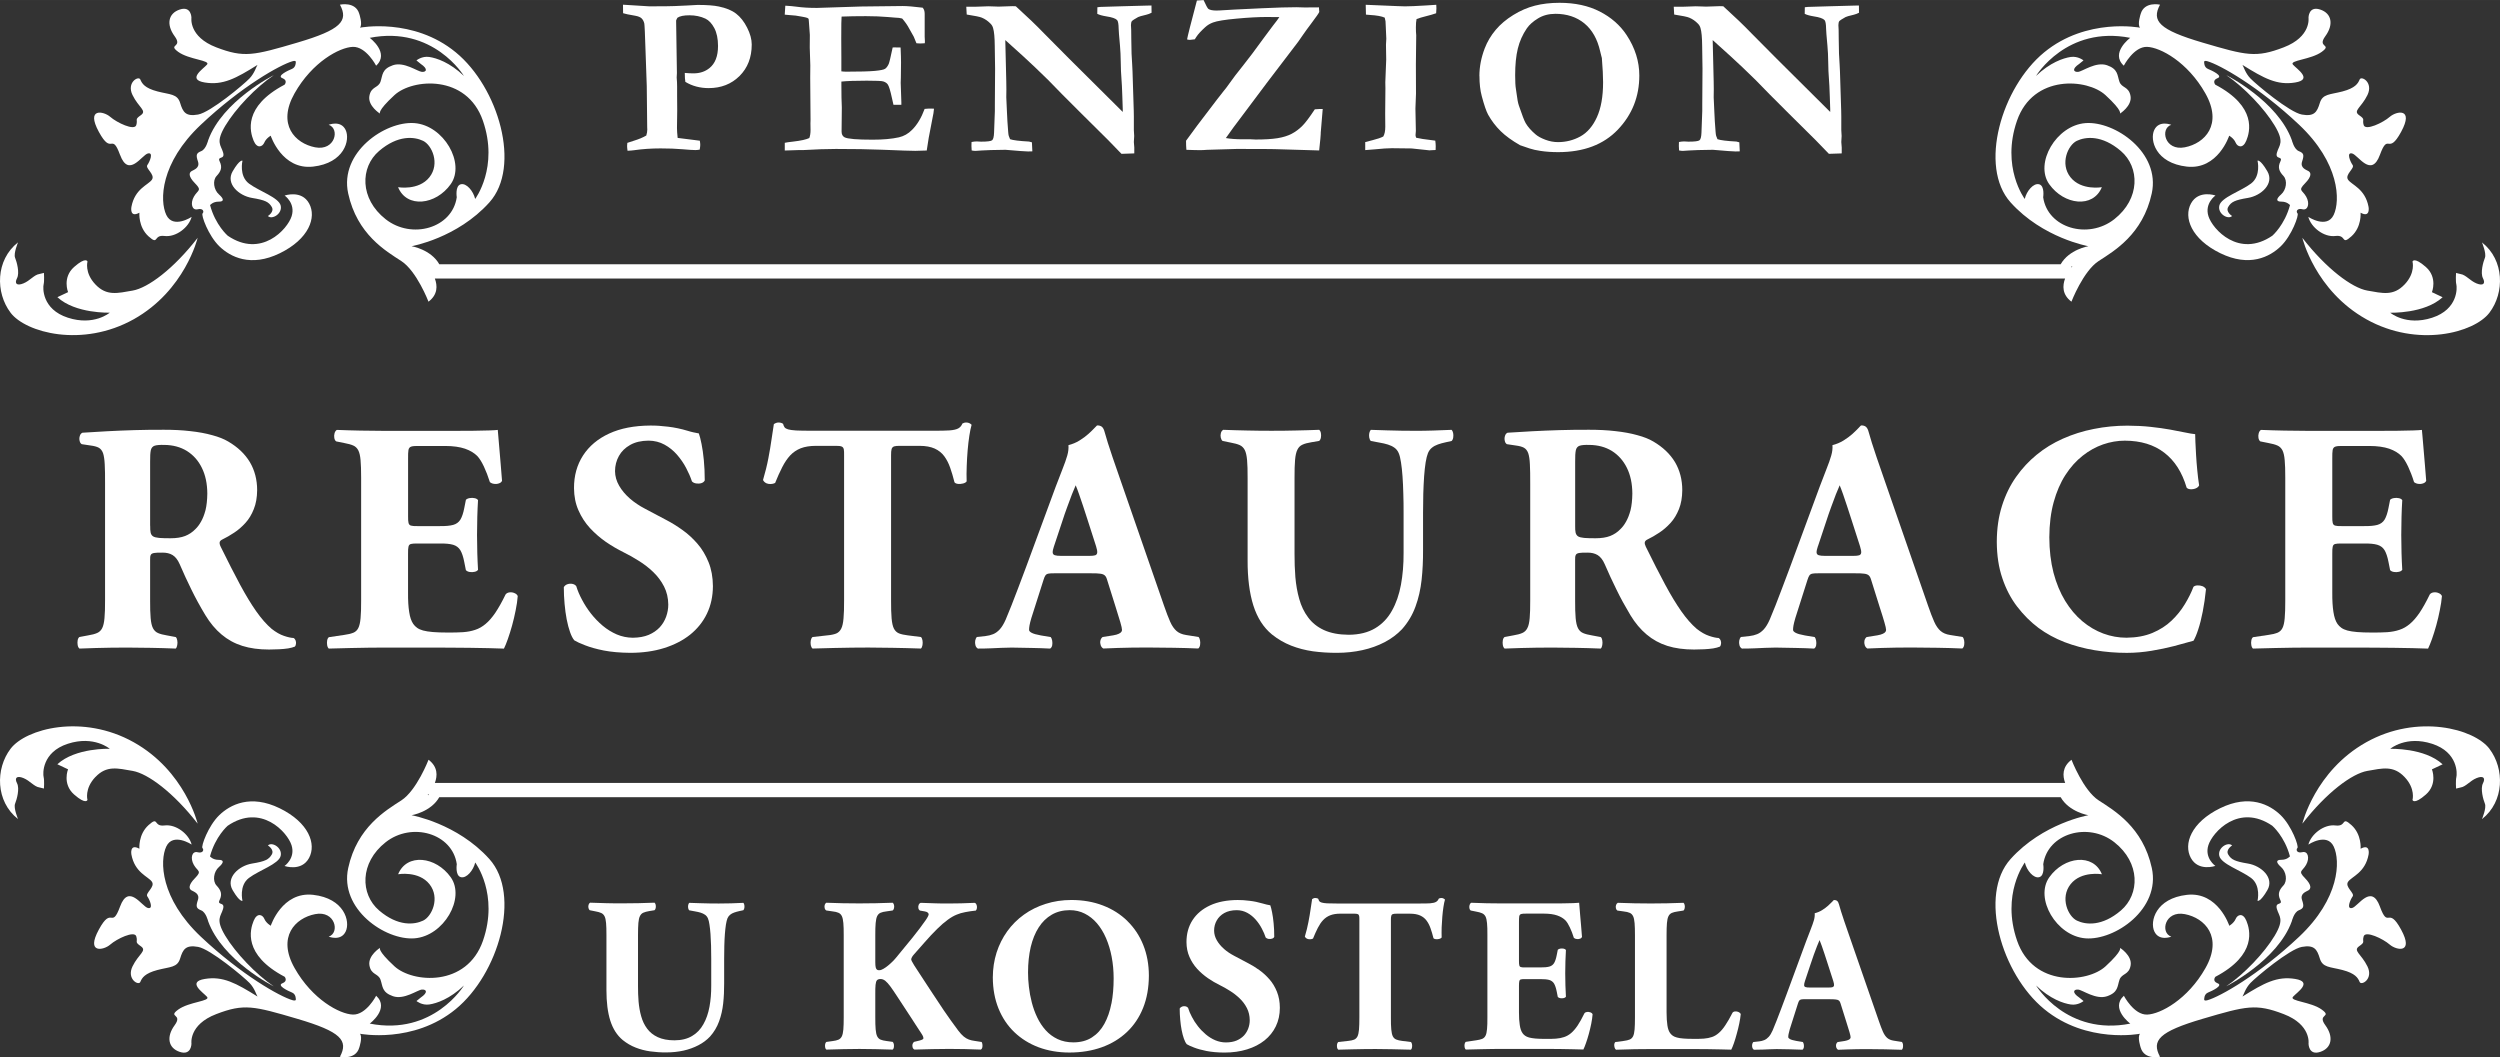
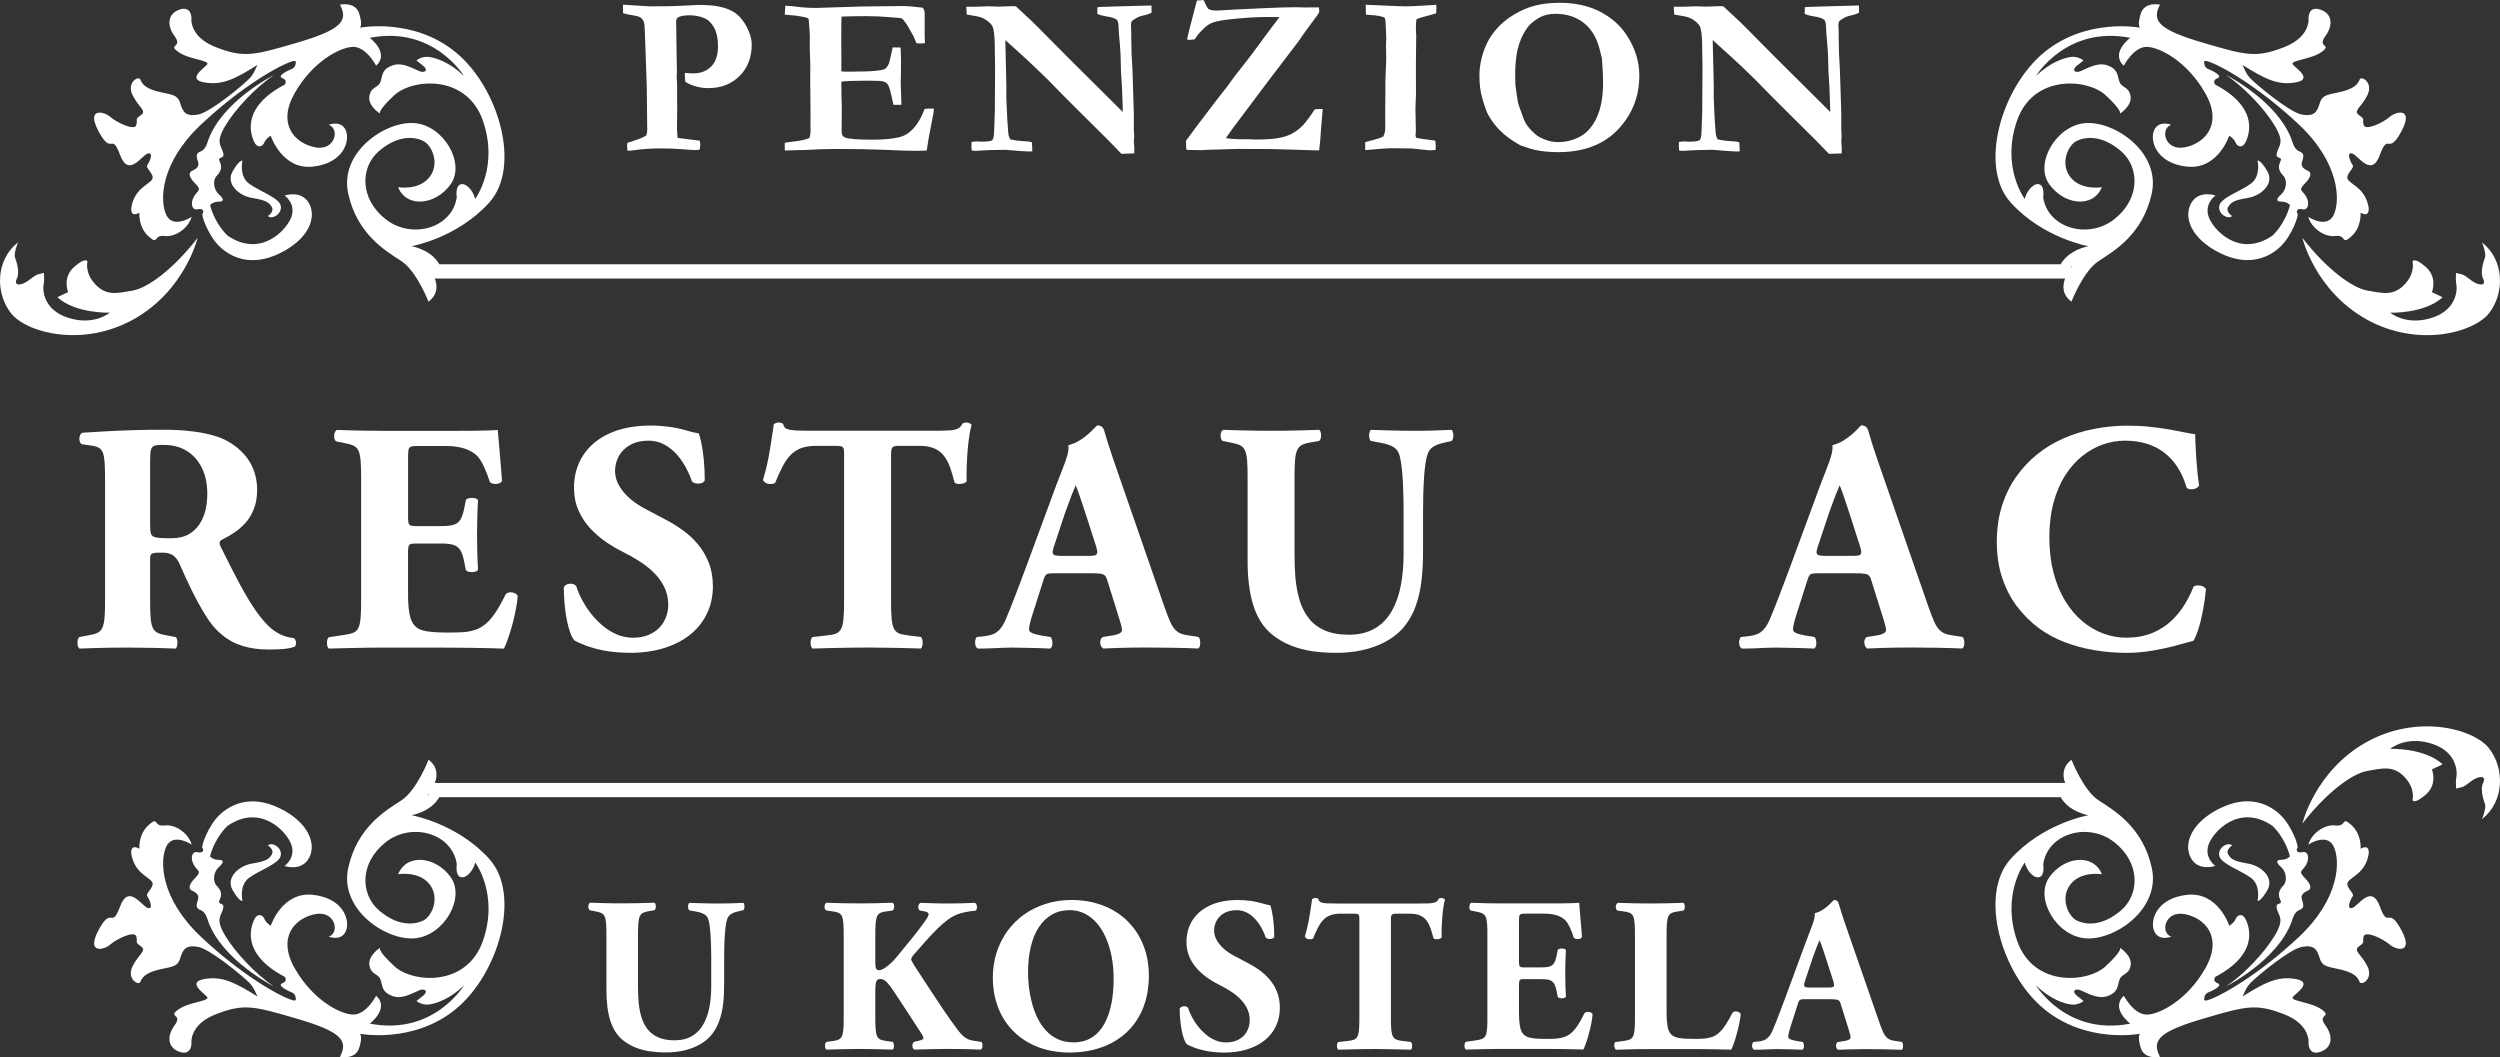
<svg xmlns="http://www.w3.org/2000/svg" id="Vrstva_1" data-name="Vrstva 1" width="265.59mm" height="112.32mm" viewBox="0 0 752.86 318.38">
  <rect x="0" y="0" width="752.86" height="318.38" fill="#333333" stroke="none" />
  <defs>
    <style>
      .cls-1 {
        fill: #fff;
      }
    </style>
  </defs>
  <path class="cls-1" d="M230.71,145.5c.41.18.87.28,1.37.26.48-.02.93-.11,1.34-.32.73-1.81,1.45-3.41,2.16-4.79.71-1.39,1.5-2.56,2.37-3.5.89-.95,1.94-1.66,3.18-2.16,1.25-.48,2.77-.73,4.55-.73h6.13c.78-.02,1.34.07,1.67.21.35.15.54.43.63.86.07.41.1,1,.08,1.79v43.63c.02,2.27-.05,4.1-.17,5.47-.11,1.35-.34,2.4-.69,3.08-.35.69-.84,1.19-1.52,1.48-.67.26-1.56.46-2.67.55l-4.45.5c-.26.21-.44.56-.53,1.02-.08.48-.08.95,0,1.42.09.46.27.81.53,1.03,2.31-.07,4.43-.11,6.38-.17,1.96-.05,3.79-.08,5.51-.1,1.72-.02,3.37-.03,4.93-.03,2.21,0,4.6.03,7.17.08,2.57.03,5.46.12,8.66.22.23-.22.37-.56.46-1.03.08-.47.08-.94,0-1.42-.08-.46-.23-.81-.46-1.02l-3.96-.5c-1.1-.13-2-.33-2.67-.6-.68-.29-1.17-.77-1.52-1.45-.35-.69-.57-1.72-.69-3.07-.11-1.37-.18-3.18-.16-5.45v-43.63c-.02-.84.05-1.48.16-1.9.12-.41.38-.67.76-.81.38-.11.97-.18,1.75-.16h5.93c1.85,0,3.35.29,4.54.82,1.19.55,2.14,1.3,2.87,2.29.73.99,1.32,2.14,1.79,3.48.46,1.34.91,2.79,1.3,4.39.2.26.54.42,1.06.48.51.05,1.04,0,1.55-.13.51-.13.86-.35,1.05-.64-.05-1.43-.05-2.95.02-4.57.05-1.61.15-3.21.28-4.79.13-1.58.31-3.03.51-4.37.2-1.34.43-2.42.68-3.29-.12-.16-.31-.31-.59-.46-.28-.15-.58-.21-.89-.24-.28,0-.53.02-.71.07-.2.05-.38.13-.57.23-.27.68-.69,1.17-1.26,1.48-.56.31-1.45.51-2.64.6-1.19.08-2.87.11-5.01.1h-36.8c-1.86,0-3.33-.03-4.4-.08-1.07-.06-1.86-.19-2.39-.33-.5-.15-.87-.36-1.07-.63-.18-.28-.35-.63-.44-1.04-.2-.15-.42-.24-.66-.31-.23-.05-.48-.09-.73-.09s-.5.06-.73.14c-.25.1-.46.21-.66.36-.22,1.3-.44,2.82-.69,4.55-.25,1.75-.56,3.66-.96,5.72-.39,2.08-.94,4.25-1.61,6.55.22.43.53.74.96.95Z" />
  <path class="cls-1" d="M368.19,132.79l2.47.5c1.11.2,1.99.44,2.67.74.68.31,1.17.81,1.52,1.48.35.68.58,1.7.7,3.03.11,1.34.18,3.15.16,5.42v24.73c-.02,5.38.56,9.93,1.73,13.64,1.17,3.69,3.03,6.61,5.59,8.72,1.79,1.43,3.71,2.55,5.79,3.37,2.06.81,4.26,1.38,6.56,1.71,2.32.31,4.73.47,7.24.46,2.69,0,5.24-.28,7.66-.81,2.45-.54,4.66-1.34,6.7-2.4,2.02-1.06,3.75-2.36,5.22-3.9,1.8-2.03,3.15-4.29,4.06-6.8.93-2.5,1.53-5.21,1.85-8.08.31-2.87.45-5.85.43-8.97v-11.08c0-2.01.03-3.97.07-5.85.06-1.88.14-3.63.25-5.24.11-1.61.28-3.02.46-4.22.2-1.21.43-2.13.7-2.79.29-.69.7-1.24,1.2-1.63.51-.42,1.12-.74,1.82-.99.68-.24,1.47-.46,2.32-.64l1.79-.4c.27-.28.43-.64.48-1.09.07-.46.05-.89-.03-1.31-.1-.43-.25-.74-.45-.95-1.88.1-3.73.16-5.57.21-1.85.07-3.68.08-5.51.08-1.34,0-2.69-.02-4.06-.03-1.35-.02-2.79-.05-4.29-.1-1.5-.06-3.13-.1-4.91-.16-.2.21-.34.52-.45.95-.08.42-.1.86-.03,1.31.07.45.22.82.48,1.09l2.67.5c.88.15,1.73.34,2.46.57.77.24,1.43.55,1.99.96.55.39.99.94,1.28,1.63.29.66.51,1.58.69,2.79.2,1.2.34,2.61.46,4.22.11,1.61.2,3.36.24,5.24.07,1.88.08,3.84.08,5.85v11.97c.02,3.42-.25,6.59-.79,9.56-.55,2.97-1.45,5.59-2.72,7.83-1.25,2.26-2.95,4.03-5.07,5.29-2.14,1.27-4.78,1.93-7.94,1.95-2.98-.02-5.47-.5-7.47-1.42-1.99-.92-3.57-2.19-4.76-3.81-1.21-1.61-2.09-3.46-2.67-5.54-.59-2.08-.97-4.27-1.17-6.59-.18-2.31-.26-4.63-.25-6.97v-22.86c-.02-2.27.05-4.1.16-5.45.11-1.35.35-2.39.7-3.08.34-.71.84-1.22,1.52-1.52.67-.32,1.56-.55,2.66-.73l2.37-.4c.27-.21.45-.56.53-1,.08-.45.08-.91,0-1.35-.08-.46-.26-.79-.53-1-2.37.1-4.76.16-7.19.21-2.4.07-4.83.08-7.25.08s-4.78-.02-7.22-.08c-2.42-.05-4.83-.11-7.22-.21-.36.21-.6.54-.71,1-.12.44-.13.9-.03,1.35.1.44.28.79.54,1Z" />
  <path class="cls-1" d="M294.47,195.31c1.5,0,2.8-.03,3.93-.08,1.1-.06,2.16-.09,3.15-.14.97-.05,2.01-.08,3.11-.08,2.08.05,4.1.08,6.05.11,1.94.04,3.79.09,5.52.19.33-.19.53-.51.63-.96.08-.46.08-.94,0-1.41-.09-.48-.23-.85-.43-1.09l-2.97-.5c-1.35-.24-2.29-.51-2.82-.81-.51-.28-.76-.58-.74-.87,0-.37.03-.81.13-1.34.08-.51.28-1.26.56-2.23l3.66-11.48c.18-.6.37-1.07.58-1.35.21-.29.51-.46.92-.53.4-.08.99-.11,1.76-.1h11.08c1.14-.02,2.03.03,2.65.11.64.06,1.11.24,1.42.5.3.26.53.64.68,1.17l2.67,8.51c.59,1.83,1.05,3.33,1.38,4.48.33,1.13.49,1.89.49,2.24.02.2-.05.42-.18.61-.13.21-.4.41-.79.59-.38.19-.94.35-1.7.48l-3.17.5c-.36.28-.58.66-.67,1.12-.09.46-.05.91.1,1.35.15.45.41.77.78.99,1.5-.07,2.97-.11,4.38-.17,1.42-.05,2.85-.08,4.32-.1s3.02-.03,4.65-.03c2.59,0,5.18.03,7.77.08,2.59.03,5.08.12,7.47.22.3-.22.48-.58.56-1.06.07-.47.07-.95-.02-1.42-.1-.47-.25-.81-.45-.99l-3.76-.6c-1.19-.18-2.16-.59-2.88-1.22-.72-.64-1.37-1.56-1.91-2.8-.54-1.22-1.15-2.82-1.83-4.78l-13.45-38.78c-.82-2.32-1.52-4.32-2.07-6-.56-1.66-1.04-3.11-1.42-4.32-.38-1.22-.69-2.29-.96-3.24-.18-.72-.46-1.25-.81-1.55-.35-.29-.84-.44-1.47-.42-.05.02-.31.28-.76.77-.45.49-1.07,1.08-1.83,1.78-.78.69-1.68,1.37-2.71,2-1,.63-2.13,1.08-3.31,1.39.08.94-.03,2-.36,3.15-.33,1.16-.81,2.49-1.42,4.03-.61,1.53-1.3,3.33-2.08,5.39l-8.9,24.14c-.89,2.36-1.68,4.5-2.41,6.4-.71,1.87-1.37,3.61-1.98,5.14-.61,1.55-1.19,2.98-1.75,4.29-.56,1.26-1.15,2.24-1.78,2.93-.63.68-1.3,1.17-2.01,1.45-.71.29-1.45.47-2.24.56l-2.67.29c-.23.28-.4.66-.48,1.12-.07.46-.05.91.07,1.35.11.45.34.77.7.99ZM317.42,164.45l2.47-7.43c.49-1.53.99-2.98,1.5-4.35.49-1.39.96-2.63,1.4-3.76.43-1.1.82-2.03,1.15-2.77.3.71.64,1.6,1.01,2.67.38,1.07.79,2.27,1.22,3.59.43,1.32.88,2.69,1.34,4.12l2.57,8c.27.85.38,1.48.34,1.88-.03.42-.25.69-.62.82-.38.11-.94.18-1.7.17h-8.6c-.83,0-1.43-.06-1.83-.19-.41-.13-.63-.39-.66-.82-.02-.42.11-1.08.41-1.96Z" />
-   <path class="cls-1" d="M453.09,195.31c1.71-.07,3.34-.11,4.92-.17,1.58-.05,3.15-.08,4.71-.1,1.57-.02,3.17-.03,4.8-.03,2.36,0,4.72.03,7.09.08,2.36.03,4.85.12,7.45.22.24-.22.38-.58.46-1.06.08-.47.08-.95,0-1.42-.08-.47-.23-.81-.46-.99l-2.67-.5c-1.1-.18-1.99-.41-2.67-.71-.68-.29-1.17-.79-1.52-1.47-.35-.68-.58-1.7-.7-3.03-.11-1.34-.18-3.11-.16-5.37v-12.17c-.02-.66.03-1.13.19-1.45.13-.31.46-.51.99-.61.53-.08,1.35-.13,2.49-.11,1.21-.02,2.25.22,3.1.73.83.51,1.57,1.42,2.14,2.74,1.12,2.6,2.3,5.16,3.54,7.66,1.21,2.51,2.62,5.06,4.18,7.67,1.43,2.37,3.07,4.32,4.9,5.85,1.81,1.53,3.9,2.69,6.24,3.43,2.35.74,5.04,1.1,8.05,1.1,1.04,0,2.04-.03,3.03-.08.99-.05,1.91-.13,2.74-.26.81-.14,1.5-.32,2.04-.55.16-.21.28-.48.31-.82.05-.33.02-.66-.1-.99-.11-.33-.31-.59-.6-.77-.77-.03-1.73-.24-2.9-.64-1.17-.39-2.43-1.1-3.73-2.13-1.56-1.33-3.1-3.1-4.63-5.27-1.53-2.18-3.15-4.85-4.87-8.05-1.72-3.2-3.67-7-5.82-11.4-.26-.55-.37-.98-.31-1.32.05-.33.33-.63.8-.86,1.16-.56,2.35-1.24,3.56-2.05,1.22-.79,2.34-1.78,3.4-2.93,1.04-1.13,1.87-2.53,2.53-4.16.65-1.61.98-3.51,1-5.71,0-3.16-.74-5.98-2.19-8.44-1.47-2.45-3.65-4.52-6.51-6.2-1.27-.76-2.87-1.4-4.83-1.92-1.94-.55-4.16-.95-6.63-1.22-2.47-.29-5.11-.41-7.93-.41-3.11,0-6.08.02-8.88.11-2.8.09-5.49.19-8.08.33-2.57.13-5.09.28-7.57.45-.39.18-.65.52-.78,1-.15.48-.16.95-.05,1.45.1.48.31.81.64,1l2.67.4c1.03.13,1.84.34,2.44.66.59.33,1.02.87,1.3,1.63.27.77.45,1.9.51,3.38.08,1.48.11,3.44.1,5.9v35.02c.02,2.26-.05,4.03-.16,5.37-.11,1.34-.34,2.36-.7,3.03-.34.68-.83,1.17-1.52,1.47-.67.3-1.57.53-2.67.71l-2.66.5c-.27.18-.46.51-.54.99-.08.46-.08.95,0,1.42.08.48.27.84.54,1.06ZM474.35,158.31v-19.29c-.02-1.57.05-2.71.2-3.43.16-.71.55-1.17,1.15-1.37.62-.2,1.56-.28,2.9-.24,2.59.02,4.85.62,6.8,1.81,1.92,1.21,3.44,2.89,4.52,5.08,1.09,2.18,1.63,4.77,1.65,7.75-.02,1.92-.2,3.59-.54,5-.37,1.38-.82,2.53-1.35,3.46-.53.95-1.09,1.67-1.67,2.23-.9.95-1.96,1.64-3.13,2.1-1.17.45-2.63.68-4.39.68-1.45,0-2.59-.03-3.42-.1-.84-.08-1.45-.23-1.84-.47-.38-.25-.63-.63-.75-1.14-.1-.51-.15-1.19-.13-2.05Z" />
  <path class="cls-1" d="M170.66,186.54c.28,1.45.63,2.74,1.01,3.82.38,1.08.81,1.92,1.28,2.47.7.43,1.78.93,3.27,1.5,1.48.58,3.34,1.11,5.6,1.56,2.26.44,4.91.67,7.94.7,3.75,0,7.14-.47,10.21-1.43,3.05-.95,5.67-2.3,7.86-4.04,2.19-1.77,3.88-3.87,5.06-6.33,1.19-2.47,1.78-5.23,1.8-8.27-.02-2.72-.46-5.13-1.32-7.24-.86-2.11-1.96-3.97-3.35-5.56-1.38-1.6-2.9-2.98-4.52-4.13-1.62-1.16-3.2-2.14-4.76-2.95l-6.53-3.46c-1.67-.87-3.18-1.88-4.53-3.05-1.35-1.19-2.43-2.46-3.23-3.86-.81-1.39-1.22-2.86-1.24-4.38,0-1.66.4-3.2,1.17-4.58.77-1.39,1.9-2.49,3.4-3.33,1.5-.85,3.35-1.27,5.53-1.29,1.78.02,3.38.42,4.81,1.21,1.42.77,2.67,1.79,3.76,3.03,1.07,1.24,2,2.57,2.74,3.99.74,1.4,1.33,2.76,1.75,4.04.31.33.74.55,1.29.62.54.09,1.05.06,1.55-.09.5-.16.84-.43,1.02-.83,0-2.23-.1-4.27-.28-6.13-.18-1.87-.41-3.48-.69-4.85-.27-1.39-.55-2.42-.81-3.16-.58-.1-1.12-.2-1.65-.33-.51-.11-1.09-.26-1.72-.46-1.99-.6-3.95-1.01-5.9-1.24-1.93-.24-3.72-.36-5.37-.34-4.8.03-8.92.82-12.35,2.4-3.43,1.58-6.05,3.79-7.88,6.61-1.83,2.84-2.74,6.11-2.72,9.87.02,2.45.46,4.67,1.34,6.65.86,1.97,2.01,3.76,3.46,5.34,1.45,1.56,3.05,2.95,4.8,4.17,1.76,1.2,3.54,2.24,5.34,3.13,1.5.74,3.05,1.6,4.6,2.59,1.57.97,3.02,2.1,4.35,3.38,1.33,1.29,2.4,2.72,3.23,4.34.82,1.61,1.25,3.43,1.27,5.43,0,1.25-.22,2.47-.64,3.64-.43,1.19-1.07,2.27-1.94,3.22-.89.94-1.99,1.7-3.33,2.27-1.35.56-2.94.84-4.77.86-1.68-.02-3.28-.34-4.82-.99-1.52-.66-2.93-1.53-4.24-2.62-1.3-1.1-2.49-2.32-3.55-3.68-1.06-1.35-1.94-2.73-2.69-4.16-.76-1.41-1.34-2.78-1.73-4.08-.28-.37-.68-.59-1.17-.69-.5-.1-.99-.06-1.48.1-.48.16-.86.46-1.1.89,0,1.7.08,3.38.23,5.03.15,1.67.36,3.24.64,4.7Z" />
-   <path class="cls-1" d="M678.49,195.31c2.45-.07,4.68-.11,6.65-.17,1.99-.05,3.81-.08,5.48-.1,1.68-.02,3.31-.03,4.88-.03h12.85c2.05,0,4.12,0,6.25.02,2.14.02,4.22.03,6.25.05,2.04.03,3.94.06,5.72.1,1.76.04,3.31.09,4.63.14.34-.69.73-1.65,1.17-2.87.45-1.24.86-2.61,1.29-4.12.42-1.5.77-3.03,1.07-4.56.32-1.53.54-2.97.64-4.27-.15-.4-.49-.69-.96-.89-.46-.21-.98-.29-1.48-.23-.52.06-.95.26-1.22.63-1.07,2.22-2.1,4.05-3.06,5.49-.98,1.43-1.94,2.55-2.93,3.37-.98.83-2.02,1.43-3.13,1.79-1.11.38-2.32.61-3.68.71-1.35.08-2.88.13-4.6.11-1.79,0-3.28-.05-4.48-.15-1.21-.1-2.17-.26-2.93-.46-.76-.21-1.35-.48-1.81-.81-.46-.33-.84-.71-1.16-1.15-.59-.85-1-2.05-1.24-3.64-.24-1.56-.36-3.49-.34-5.77v-11.77c-.02-.97.03-1.68.13-2.1.1-.45.33-.71.73-.82.39-.11,1.04-.15,1.91-.14h6.83c1.7-.02,3.02.1,3.96.38.95.28,1.67.81,2.17,1.61.47.79.89,1.98,1.19,3.55l.49,2.47c.26.3.64.48,1.16.56.51.08,1,.07,1.48-.05.49-.1.83-.31,1.02-.61-.1-1.58-.17-3.26-.22-5.03-.05-1.74-.08-3.57-.08-5.45s.03-3.71.08-5.48c.05-1.74.12-3.42.22-5.01-.19-.29-.53-.49-1-.59-.5-.11-.99-.12-1.5-.03-.52.08-.9.26-1.16.52l-.49,2.48c-.3,1.56-.72,2.74-1.19,3.52-.5.78-1.22,1.3-2.17,1.56-.95.26-2.27.38-3.96.36h-6.83c-.87.02-1.52-.03-1.91-.15-.4-.11-.64-.4-.73-.82-.1-.42-.15-1.08-.13-2v-17.31c-.02-1.2.02-2.07.11-2.63.1-.55.4-.9.86-1.04.46-.15,1.21-.2,2.28-.18h7.92c2.4,0,4.4.29,5.97.82,1.56.55,2.8,1.29,3.72,2.24.67.71,1.3,1.75,1.97,3.13.64,1.38,1.25,2.93,1.79,4.69.34.29.79.48,1.3.53.5.07,1,.02,1.45-.15.46-.15.75-.41.91-.77-.14-1.69-.27-3.33-.4-4.96-.13-1.65-.26-3.19-.39-4.6-.13-1.43-.23-2.64-.31-3.64-.11-1.01-.15-1.72-.19-2.13-.45.07-1.31.11-2.6.16-1.29.05-2.84.08-4.68.1-1.86.02-3.85.03-5.97.03h-20.97c-2.37,0-4.76-.03-7.16-.08-2.39-.05-4.76-.11-7.09-.21-.33.21-.55.55-.68,1.02-.13.48-.15.94-.07,1.4.08.47.26.82.55,1.04l2.48.5c1.11.2,1.99.44,2.67.74.67.29,1.17.79,1.52,1.45.34.68.57,1.66.68,2.98.11,1.3.19,3.08.17,5.31v36.9c.02,2.26-.06,4.03-.17,5.36-.11,1.34-.34,2.32-.68,2.98-.34.68-.85,1.14-1.52,1.42-.68.27-1.56.48-2.67.63l-4.65.69c-.27.18-.45.51-.53.99-.09.46-.09.95,0,1.42.08.48.26.84.53,1.06Z" />
  <path class="cls-1" d="M607.45,182.66c1.89,2.48,4.03,4.62,6.42,6.42,2.36,1.74,4.99,3.17,7.87,4.29,2.89,1.1,5.92,1.92,9.1,2.44,3.18.53,6.39.79,9.64.79,2.57,0,5.06-.23,7.46-.63,2.38-.39,4.63-.87,6.75-1.41,2.14-.56,4.09-1.11,5.87-1.61.46-.78.95-1.92,1.43-3.42.5-1.5.95-3.29,1.35-5.35.41-2.05.73-4.31.98-6.77-.22-.39-.58-.69-1.06-.89-.49-.18-1-.26-1.52-.23-.51.02-.91.16-1.19.42-.65,1.72-1.52,3.45-2.6,5.23-1.07,1.78-2.4,3.44-4,4.96-1.58,1.52-3.52,2.75-5.74,3.69-2.25.94-4.85,1.42-7.84,1.45-2.38,0-4.71-.42-6.96-1.25-2.27-.85-4.38-2.08-6.34-3.73-1.96-1.65-3.68-3.69-5.17-6.13-1.48-2.45-2.66-5.26-3.5-8.46-.82-3.2-1.25-6.76-1.26-10.69.02-3.95.46-7.47,1.32-10.59.86-3.11,2.03-5.84,3.53-8.16,1.5-2.31,3.21-4.24,5.16-5.77,1.93-1.53,3.99-2.67,6.16-3.43,2.18-.75,4.37-1.13,6.58-1.13,4.8.02,8.77,1.22,11.88,3.63,3.13,2.39,5.36,5.9,6.72,10.52.26.3.65.45,1.19.48.54.03,1.07-.06,1.58-.27.49-.21.82-.51.99-.9-.22-1.45-.42-2.98-.56-4.58-.15-1.6-.28-3.13-.36-4.61-.1-1.48-.16-2.77-.2-3.87-.05-1.11-.07-1.9-.07-2.36-.74-.06-1.74-.23-3.02-.5-1.27-.24-2.77-.54-4.5-.87-1.74-.31-3.68-.59-5.84-.82-2.16-.24-4.51-.36-7.02-.37-3.46,0-6.83.33-10.13.99-3.29.64-6.41,1.63-9.33,2.93-2.93,1.3-5.58,2.93-7.94,4.88-2.3,1.88-4.34,4.07-6.13,6.61-1.8,2.54-3.22,5.44-4.25,8.69-1.04,3.26-1.57,6.89-1.58,10.91.02,4.07.57,7.73,1.68,10.96,1.08,3.23,2.57,6.06,4.45,8.53Z" />
  <path class="cls-1" d="M524.53,195.31c1.5,0,2.8-.03,3.92-.08,1.1-.06,2.16-.09,3.16-.14.96-.05,2-.08,3.11-.08,2.07.05,4.11.08,6.05.11,1.94.04,3.79.09,5.53.19.33-.19.52-.51.62-.96.08-.46.08-.94,0-1.41-.08-.48-.23-.85-.42-1.09l-2.97-.5c-1.35-.24-2.3-.51-2.82-.81-.51-.28-.76-.58-.74-.87,0-.37.03-.81.13-1.34.08-.51.29-1.26.56-2.23l3.65-11.48c.19-.6.38-1.07.59-1.35.21-.29.51-.46.92-.53.4-.08.99-.11,1.77-.1h11.07c1.14-.02,2.03.03,2.66.11.64.06,1.11.24,1.42.5.29.26.52.64.68,1.17l2.67,8.51c.6,1.83,1.06,3.33,1.39,4.48.33,1.13.5,1.89.5,2.24.02.2-.05.42-.18.61-.13.21-.4.41-.79.59-.37.19-.95.35-1.7.48l-3.17.5c-.37.28-.58.66-.68,1.12-.08.46-.05.91.1,1.35.15.45.42.77.78.99,1.5-.07,2.97-.11,4.39-.17,1.42-.05,2.84-.08,4.32-.1,1.47-.02,3.02-.03,4.65-.03,2.58,0,5.17.03,7.76.08,2.59.03,5.08.12,7.47.22.3-.22.49-.58.57-1.06.07-.47.07-.95-.02-1.42-.11-.47-.25-.81-.46-.99l-3.75-.6c-1.19-.18-2.17-.59-2.89-1.22-.73-.64-1.37-1.56-1.92-2.8-.55-1.22-1.15-2.82-1.83-4.78l-13.45-38.78c-.82-2.32-1.52-4.32-2.07-6-.57-1.66-1.04-3.11-1.42-4.32-.39-1.22-.7-2.29-.96-3.24-.18-.72-.46-1.25-.81-1.55-.35-.29-.84-.44-1.47-.42-.05.02-.32.28-.76.77-.45.49-1.08,1.08-1.83,1.78-.78.69-1.69,1.37-2.71,2-1.01.63-2.14,1.08-3.32,1.39.08.94-.03,2-.37,3.15-.33,1.16-.8,2.49-1.42,4.03-.6,1.53-1.3,3.33-2.07,5.39l-8.9,24.14c-.9,2.36-1.68,4.5-2.41,6.4-.71,1.87-1.37,3.61-1.97,5.14-.62,1.55-1.19,2.98-1.75,4.29-.56,1.26-1.15,2.24-1.78,2.93-.63.68-1.3,1.17-2.01,1.45-.71.29-1.45.47-2.24.56l-2.67.29c-.23.28-.4.66-.48,1.12-.07.46-.05.91.07,1.35.11.45.34.77.71.99ZM547.48,164.45l2.47-7.43c.5-1.53.99-2.98,1.5-4.35.5-1.39.96-2.63,1.4-3.76.43-1.1.83-2.03,1.16-2.77.29.71.64,1.6,1.01,2.67.37,1.07.78,2.27,1.21,3.59.43,1.32.87,2.69,1.34,4.12l2.57,8c.27.85.38,1.48.35,1.88-.03.42-.25.69-.63.82-.37.11-.94.18-1.7.17h-8.61c-.83,0-1.43-.06-1.83-.19-.42-.13-.64-.39-.67-.82-.02-.42.12-1.08.42-1.96Z" />
  <path class="cls-1" d="M99.04,195.31c2.46-.07,4.68-.11,6.66-.17,1.98-.05,3.81-.08,5.47-.1,1.68-.02,3.31-.03,4.88-.03h12.86c2.05,0,4.12,0,6.25.02,2.14.02,4.22.03,6.25.05,2.05.03,3.94.06,5.72.1,1.76.04,3.31.09,4.63.14.35-.69.74-1.65,1.17-2.87.45-1.24.86-2.61,1.29-4.12.41-1.5.77-3.03,1.07-4.56.31-1.53.53-2.97.62-4.27-.15-.4-.48-.69-.96-.89-.46-.21-.97-.29-1.48-.23-.53.06-.94.26-1.22.63-1.07,2.22-2.11,4.05-3.07,5.49-.97,1.43-1.94,2.55-2.93,3.37-.97.83-2.03,1.43-3.13,1.79-1.1.38-2.32.61-3.68.71-1.35.08-2.88.13-4.6.11-1.8,0-3.28-.05-4.48-.15-1.21-.1-2.18-.26-2.94-.46-.76-.21-1.35-.48-1.81-.81-.46-.33-.84-.71-1.15-1.15-.59-.85-1.01-2.05-1.24-3.64-.25-1.56-.36-3.49-.34-5.77v-11.77c-.02-.97.03-1.68.13-2.1.1-.45.33-.71.73-.82.39-.11,1.04-.15,1.91-.14h6.83c1.7-.02,3.02.1,3.97.38.94.28,1.66.81,2.16,1.61.48.79.89,1.98,1.19,3.55l.49,2.47c.27.3.64.48,1.15.56.51.08,1.01.07,1.49-.05.49-.1.84-.31,1.02-.61-.1-1.58-.16-3.26-.22-5.03-.05-1.74-.08-3.57-.08-5.45s.03-3.71.08-5.48c.05-1.74.12-3.42.22-5.01-.18-.29-.53-.49-1-.59-.5-.11-.99-.12-1.5-.03-.51.08-.89.26-1.15.52l-.49,2.48c-.3,1.56-.71,2.74-1.19,3.52-.5.78-1.22,1.3-2.16,1.56-.96.26-2.27.38-3.97.36h-6.83c-.87.02-1.52-.03-1.91-.15-.4-.11-.63-.4-.73-.82-.1-.42-.15-1.08-.13-2v-17.31c-.02-1.2.02-2.07.11-2.63.1-.55.39-.9.86-1.04.46-.15,1.22-.2,2.29-.18h7.91c2.41,0,4.4.29,5.97.82,1.57.55,2.8,1.29,3.73,2.24.66.71,1.3,1.75,1.96,3.13.64,1.38,1.25,2.93,1.8,4.69.35.29.79.48,1.3.53.51.07,1.01.02,1.45-.15.46-.15.76-.41.91-.77-.13-1.69-.27-3.33-.4-4.96-.13-1.65-.26-3.19-.39-4.6-.13-1.43-.23-2.64-.31-3.64-.1-1.01-.15-1.72-.18-2.13-.44.07-1.32.11-2.6.16-1.28.05-2.83.08-4.68.1-1.85.02-3.84.03-5.97.03h-20.97c-2.38,0-4.77-.03-7.16-.08-2.39-.05-4.76-.11-7.09-.21-.33.21-.56.55-.69,1.02-.13.48-.15.94-.07,1.4.08.47.26.82.56,1.04l2.47.5c1.1.2,1.99.44,2.67.74.68.29,1.17.79,1.52,1.45.35.68.58,1.66.69,2.98.11,1.3.18,3.08.17,5.31v36.9c.02,2.26-.05,4.03-.17,5.36-.12,1.34-.35,2.32-.69,2.98-.34.68-.84,1.14-1.52,1.42-.68.27-1.57.48-2.67.63l-4.65.69c-.27.18-.44.51-.53.99-.08.46-.08.95,0,1.42.08.48.26.84.53,1.06Z" />
  <path class="cls-1" d="M23.93,195.31c1.72-.07,3.35-.11,4.93-.17,1.58-.05,3.15-.08,4.72-.1,1.56-.02,3.16-.03,4.8-.03,2.36,0,4.72.03,7.09.08,2.36.03,4.85.12,7.45.22.23-.22.38-.58.46-1.06.09-.47.09-.95,0-1.42-.08-.47-.23-.81-.46-.99l-2.67-.5c-1.11-.18-2-.41-2.67-.71-.67-.29-1.17-.79-1.52-1.47-.35-.68-.58-1.7-.69-3.03-.11-1.34-.18-3.11-.16-5.37v-12.17c-.02-.66.03-1.13.18-1.45.13-.31.46-.51.99-.61.53-.08,1.35-.13,2.49-.11,1.22-.02,2.26.22,3.1.73.84.51,1.56,1.42,2.14,2.74,1.12,2.6,2.29,5.16,3.53,7.66,1.22,2.51,2.62,5.06,4.19,7.67,1.43,2.37,3.06,4.32,4.89,5.85,1.81,1.53,3.89,2.69,6.25,3.43,2.34.74,5.03,1.1,8.04,1.1,1.04,0,2.04-.03,3.03-.08.99-.05,1.92-.13,2.74-.26.82-.14,1.5-.32,2.04-.55.17-.21.28-.48.31-.82.05-.33.02-.66-.1-.99-.12-.33-.31-.59-.61-.77-.76-.03-1.73-.24-2.9-.64-1.17-.39-2.43-1.1-3.73-2.13-1.56-1.33-3.1-3.1-4.63-5.27-1.53-2.18-3.15-4.85-4.88-8.05-1.71-3.2-3.66-7-5.82-11.4-.27-.55-.36-.98-.31-1.32.05-.33.33-.63.81-.86,1.15-.56,2.34-1.24,3.56-2.05,1.22-.79,2.34-1.78,3.39-2.93,1.04-1.13,1.88-2.53,2.52-4.16.66-1.61.99-3.51,1.01-5.71,0-3.16-.74-5.98-2.19-8.44-1.47-2.45-3.64-4.52-6.51-6.2-1.27-.76-2.87-1.4-4.83-1.92-1.95-.55-4.15-.95-6.63-1.22-2.47-.29-5.11-.41-7.93-.41-3.11,0-6.08.02-8.88.11-2.8.09-5.49.19-8.08.33-2.57.13-5.1.28-7.57.45-.4.18-.66.52-.79,1-.15.48-.17.95-.05,1.45.1.48.31.81.64,1l2.67.4c1.02.13,1.85.34,2.44.66.59.33,1.02.87,1.3,1.63.26.77.44,1.9.51,3.38.08,1.48.12,3.44.1,5.9v35.02c.02,2.26-.05,4.03-.17,5.37-.11,1.34-.35,2.36-.69,3.03-.34.68-.84,1.17-1.52,1.47-.68.3-1.56.53-2.67.71l-2.67.5c-.26.18-.44.51-.53.99-.08.46-.08.95,0,1.42.08.48.26.84.53,1.06ZM45.21,158.31v-19.29c-.02-1.57.05-2.71.2-3.43.17-.71.55-1.17,1.15-1.37.61-.2,1.57-.28,2.91-.24,2.59.02,4.85.62,6.79,1.81,1.93,1.21,3.45,2.89,4.52,5.08,1.09,2.18,1.63,4.77,1.65,7.75-.02,1.92-.2,3.59-.54,5-.37,1.38-.81,2.53-1.35,3.46-.53.95-1.09,1.67-1.67,2.23-.91.95-1.96,1.64-3.13,2.1-1.17.45-2.63.68-4.38.68-1.45,0-2.59-.03-3.41-.1-.84-.08-1.46-.23-1.85-.47-.38-.25-.63-.63-.74-1.14-.1-.51-.15-1.19-.13-2.05Z" />
  <g>
    <path class="cls-1" d="M716.7,273c-2.6-7.05-6.56-.02-8.37.43-1.8.45-.57-2.47.15-3.48.73-1-2.44-2.84-1.37-4.42,1.06-1.57,5.17-2.68,6.18-8.22,0,0,.62-3.38-2.41-1.72,0,0,.39-4.28-2.75-7.12-3.16-2.85-1.34.55-4.8.11-3.45-.44-7.34,2.58-8.18,5.75,0,0,5.59-3.7,7.63.59,2.04,4.3,1.83,15.63-10.4,27.16-12.23,11.53-23.87,18.06-27.6,19.12-1.23.35-.99-.34-.99-.34,0,0-.06-1.47,1.13-1.96,1.19-.48,4.69-2.12,2.91-2.79-1.76-.67-.68-1.96-.68-1.96,12.65-6.66,10.39-14.28,9.35-16.84-1.05-2.56-2.69-1.89-3.24-.6-.54,1.29-1.92,2.07-1.92,2.07,0,0-3.38-10.36-12.76-9.31-9.39,1.06-11.25,8-9.8,11.05,1.45,3.03,5.1,1.54,5.1,1.54-3.45-1.15-1.96-7.95,4.08-6.78,6.02,1.17,11.53,6.82,6.2,16.25-5.32,9.43-13.55,13.86-17.55,14-4,.14-7.02-5.67-7.02-5.67-4.19,3.84,1.93,8.39,1.93,8.39-19.16,3.77-28.37-11.48-28.37-11.48,4.21,4.05,8.23,5.4,10.45,5.72,2.21.33,3.85-1.04,3.85-1.04l-1.28-1.04c-2.36-1.59-1.67-2.52-.35-2.41,1.32.1,5.35,3.15,8.72,2,3.37-1.17,3.06-2.97,3.73-4.95.69-1.99,2.86-1.38,3.36-4.35.49-2.98-3.24-5.3-3.24-5.3,0,0,1.1.61-4.33,5.61-5.43,4.99-21.76,6.31-26.62-7.71-4.87-14.02,2.33-23.57,2.33-23.57.53,2.35,2.64,4.9,4.36,4.41,1.72-.49,1.18-3.9,1.18-3.9,1.34-9.3,13.56-12.8,21.42-6.61,7.86,6.19,7.68,15.66,1.98,20.54-5.69,4.88-10.61,4.33-13.26,3.06-2.66-1.27-5.15-6.86-1.91-10.96,3.23-4.09,9.44-3,9.44-3-2.61-6.41-11.38-5.39-15.85.91-4.47,6.31,2.1,17.71,10.92,18.39,8.81.67,22.65-8.82,19.96-21.17-2.69-12.35-11.35-17.35-16-20.37-4.65-3.02-8.19-12.24-8.19-12.24-2.83,2.14-2.71,4.83-1.91,6.98H130.96c.8-2.15.92-4.85-1.91-6.98,0,0-3.55,9.22-8.19,12.24-4.65,3.02-13.31,8.02-16,20.37-2.69,12.35,11.15,21.84,19.96,21.17,8.82-.68,15.39-12.08,10.92-18.39-4.47-6.3-13.23-7.32-15.85-.91,0,0,6.21-1.09,9.45,3,3.24,4.1.74,9.69-1.91,10.96-2.65,1.26-7.57,1.82-13.27-3.06-5.69-4.88-5.88-14.35,1.98-20.54,7.86-6.19,20.09-2.69,21.42,6.61,0,0-.53,3.41,1.19,3.9,1.72.49,3.83-2.06,4.36-4.41,0,0,7.19,9.55,2.33,23.57-4.87,14.02-21.19,12.7-26.63,7.71-5.43-5-4.33-5.61-4.33-5.61,0,0-3.72,2.32-3.23,5.3.5,2.97,2.66,2.36,3.35,4.35.68,1.98.37,3.78,3.74,4.95,3.37,1.16,7.39-1.9,8.71-2,1.32-.11,2.01.82-.35,2.41l-1.28,1.04s1.63,1.36,3.85,1.04c2.22-.33,6.23-1.67,10.45-5.72,0,0-9.21,15.24-28.37,11.48,0,0,6.12-4.55,1.93-8.39,0,0-3.01,5.81-7.01,5.67-4-.14-12.22-4.56-17.55-14-5.33-9.43.18-15.08,6.2-16.25,6.03-1.17,7.52,5.63,4.07,6.78,0,0,3.66,1.49,5.11-1.54,1.45-3.04-.41-9.99-9.8-11.05-9.39-1.05-12.76,9.31-12.76,9.31,0,0-1.39-.78-1.93-2.07-.54-1.29-2.19-1.96-3.23.6-1.05,2.56-3.3,10.18,9.35,16.84,0,0,1.07,1.29-.69,1.96-1.76.67,1.73,2.31,2.92,2.79,1.19.49,1.12,1.96,1.12,1.96,0,0,.24.69-.99.34-3.73-1.06-15.37-7.59-27.6-19.12-12.22-11.54-12.44-22.87-10.41-27.16,2.04-4.29,7.64-.59,7.64-.59-.83-3.18-4.73-6.2-8.18-5.75-3.45.44-1.64-2.95-4.8-.11-3.15,2.84-2.76,7.12-2.76,7.12-3.02-1.66-2.41,1.72-2.41,1.72,1.01,5.54,5.12,6.64,6.18,8.22,1.06,1.57-2.1,3.42-1.38,4.42.72,1.01,1.95,3.93.15,3.48-1.81-.46-5.77-7.48-8.36-.43-2.6,7.06-2.4-.41-6.39,6.93-3.99,7.34,1.42,6.28,3.42,4.53,1.99-1.75,7.29-4.28,7.85-2.49.55,1.79-.65,1.59,1.35,2.97,2,1.38-.65,2.29-2.49,6.1-1.83,3.81,1.87,5.89,2.36,4.66.5-1.22,1.34-2.58,5.16-3.59,3.82-1,5.98-.69,6.83-3.47.85-2.79,1.69-4.15,5.41-3.49,3.71.67,13.69,9.01,15.49,10.87,1.54,1.6,2.07,3.62,2.4,4.08-6.48-4.04-10.41-6.19-15.85-5.3-5.49.89-.52,4.06.65,5.39,1.17,1.32-5.45,1.48-8.69,3.85-3.25,2.38,1.51,1.19-1.06,4.7-2.57,3.5-1.96,6.89,1.56,8.04,3.51,1.15,3.5-2.49,3.5-2.49,0,0-.88-5.7,7.47-8.9,8.36-3.21,11.25-2.45,24.4,1.42,13.15,3.87,15.48,6.53,12.84,11.43,0,0,4.7,1.06,5.82-2.75,0,0,1.08-3.19.21-4.18,0,0,16.02,3.12,28.86-7.43,12.85-10.56,19.8-34.4,10.12-45.18-9.69-10.78-23.43-13.19-23.43-13.2,0,0,5.79-.95,8.34-5.43h488.27c2.54,4.48,8.35,5.43,8.35,5.43,0,0-13.75,2.41-23.44,13.2-9.69,10.78-2.73,34.63,10.12,45.18,12.84,10.56,28.86,7.43,28.86,7.43-.87.99.21,4.18.21,4.18,1.12,3.81,5.82,2.75,5.82,2.75-2.64-4.9-.31-7.56,12.84-11.43,13.15-3.87,16.04-4.63,24.4-1.42,8.35,3.2,7.48,8.9,7.48,8.9,0,0,0,3.64,3.5,2.49,3.51-1.15,4.13-4.53,1.56-8.04-2.57-3.5,2.18-2.32-1.06-4.7-3.24-2.37-9.85-2.53-8.69-3.85,1.17-1.33,6.14-4.5.65-5.39-5.45-.89-9.38,1.25-15.85,5.3.34-.47.87-2.48,2.4-4.08,1.79-1.87,11.77-10.21,15.49-10.87,3.72-.66,4.55.7,5.4,3.49.85,2.78,3.01,2.48,6.82,3.47,3.83,1,4.66,2.36,5.17,3.59.5,1.22,4.21-.86,2.36-4.66s-4.48-4.72-2.49-6.1c2-1.39.8-1.18,1.35-2.97.55-1.79,5.85.74,7.85,2.49,2,1.74,7.41,2.81,3.41-4.53-3.99-7.34-3.79.13-6.38-6.93ZM129.06,239.27v.19c-.09-.02-.17-.06-.26-.09,0,0,.1-.11.26-.3v.2Z" />
    <path class="cls-1" d="M667.16,260.77s-3.37-2.32-2.12-6.25c1.24-3.92,9.18-12.72,19.24-5.86,0,0,3.72,3.19,5.32,9.22,0,0-.85,1.05-2.57,1.04-1.71-.02-1.65.81-.1,2.18,1.55,1.36,1.99,4.17.7,5.55-1.29,1.38-1.79,2.58-.93,4.36.86,1.78-1.68.4-1.03,2.7.65,2.3,2.36,3.02-.68,8.1-3.05,5.09-9.21,11.59-14.58,15.2,0,0,15.49-7.74,19.76-19.6,0,0,.62-2.67,2.08-3.27,1.47-.59,1.68-1.11,1-3.11-.67-2,1.26-2.5,1.94-2.93.68-.42,1.12-1.45-1.08-3.68-2.19-2.23-.8-1.95.36-3.99,1.16-2.05.56-4.21-1.12-3.81-1.68.41-2.01-.74-1.5-1.24.51-.49-1.73-6.69-5.04-9.9-3.29-3.2-9.44-6.39-18.21-2.1-8.79,4.29-11.11,10.79-8.84,14.98,2.28,4.19,7.38,2.4,7.38,2.4Z" />
    <path class="cls-1" d="M672.18,254.6c-1.21-1.21-4.42.67-3.85,3.14.59,2.46,6.47,4.33,9.55,6.63,3.07,2.31,1.96,6.89,1.96,6.89,0,0,.79.53,2.96-3.2,2.18-3.73-1.86-7.35-5.83-8.01-3.97-.65-5.05-1.21-5.94-2.7-.89-1.48,1.16-2.75,1.16-2.75Z" />
    <path class="cls-1" d="M749.67,225.47c-4.6-6.02-21.62-10.6-37.09-1.95-15.46,8.66-19.24,24.51-19.24,24.51,7.27-9.38,14.97-15.08,19.56-15.88,4.59-.8,7.85-1.7,11.21,1.83,3.37,3.53,2.4,6.92,2.4,6.92,0,0,.42,1.54,4.03-1.64,3.61-3.19,1.82-7.58,1.82-7.58l3.22-1.52c-5.46-5.03-15.78-4.66-15.78-4.66,0,0,4.74-4.08,12.62-1.52,7.87,2.55,7.55,9.09,7.3,10.04-.25.96-.09,3.45-.09,3.45l1.36-.33c1.61-.23,2.8-2.01,4.82-2.83,2.01-.82,2.76-.05,1.92,1.57-.83,1.62.07,4.88.59,6.16.52,1.28-.89,4.63-.89,4.63,6.79-5.33,6.83-15.17,2.24-21.19Z" />
    <path class="cls-1" d="M434.72,270.58c-.18-.1-.38-.15-.59-.16-.2,0-.36,0-.48.04-.14.03-.25.09-.38.16-.18.46-.47.79-.85.99-.37.21-.97.35-1.77.41-.79.05-1.92.07-3.37.06h-24.69c-1.25,0-2.24-.02-2.96-.05-.72-.05-1.25-.12-1.6-.23-.35-.1-.59-.24-.73-.42-.12-.19-.23-.42-.3-.7-.13-.1-.27-.16-.44-.2-.15-.04-.32-.06-.49-.06s-.33.03-.48.09c-.17.07-.31.14-.45.24-.14.88-.29,1.9-.46,3.06-.17,1.17-.38,2.46-.65,3.84-.26,1.39-.62,2.85-1.08,4.39.15.29.35.5.64.64.28.11.59.19.92.17.32,0,.62-.07.9-.21.49-1.21.97-2.28,1.45-3.22.48-.93,1-1.71,1.59-2.34.6-.64,1.3-1.12,2.14-1.45.85-.33,1.86-.49,3.06-.49h4.12c.52,0,.9.04,1.12.14.24.11.37.29.42.58.05.28.07.68.06,1.21v29.28c0,1.52-.03,2.76-.11,3.68-.08.9-.23,1.61-.46,2.07-.24.46-.56.79-1.02.98-.46.18-1.05.31-1.79.38l-2.98.33c-.18.15-.3.38-.36.68-.05.33-.05.64,0,.95.06.31.18.55.36.68,1.55-.04,2.98-.07,4.28-.11,1.31-.03,2.54-.06,3.69-.07,1.16,0,2.27-.02,3.31-.02,1.48,0,3.08.02,4.81.06,1.73.02,3.67.07,5.81.14.16-.14.25-.38.31-.68.06-.32.06-.63,0-.95-.06-.31-.16-.54-.31-.68l-2.65-.33c-.75-.1-1.34-.22-1.79-.42-.46-.19-.79-.5-1.03-.97-.23-.46-.37-1.15-.46-2.05-.08-.92-.13-2.14-.11-3.67v-29.28c-.02-.56.03-1,.11-1.27.08-.28.25-.46.51-.54.26-.08.65-.12,1.17-.11h3.98c1.25,0,2.25.19,3.05.55.8.37,1.43.87,1.92,1.54.49.66.89,1.43,1.2,2.33.31.9.61,1.87.87,2.94.13.18.36.28.71.32.34.04.69,0,1.04-.08.34-.09.59-.24.72-.43-.03-.97-.03-1.98,0-3.06.04-1.09.11-2.16.2-3.22.08-1.07.21-2.04.34-2.93.13-.9.29-1.63.46-2.2-.08-.11-.21-.21-.41-.31Z" />
    <path class="cls-1" d="M339.51,277.35c-2.06-2.02-4.52-3.58-7.36-4.67-2.84-1.1-6.01-1.65-9.47-1.66-2.78,0-5.38.4-7.79,1.17-2.41.76-4.59,1.84-6.55,3.25-1.95,1.4-3.62,3.07-5.01,5-1.39,1.94-2.47,4.08-3.22,6.42-.74,2.34-1.12,4.83-1.13,7.47.01,3.47.59,6.6,1.72,9.39,1.13,2.78,2.72,5.16,4.79,7.13,2.06,1.96,4.49,3.48,7.29,4.53,2.8,1.04,5.88,1.57,9.23,1.58,3.58,0,6.83-.53,9.77-1.58,2.93-1.05,5.45-2.58,7.57-4.58,2.11-1.99,3.75-4.43,4.89-7.28,1.15-2.86,1.72-6.1,1.74-9.72-.01-3.39-.58-6.46-1.7-9.24-1.12-2.79-2.71-5.18-4.78-7.2ZM334.69,302.2c-.44,2.32-1.15,4.36-2.12,6.12-.96,1.75-2.21,3.11-3.75,4.09-1.53.99-3.39,1.48-5.56,1.49-1.8,0-3.39-.34-4.77-.99-1.39-.66-2.58-1.55-3.59-2.67-1.01-1.13-1.86-2.41-2.54-3.84-.69-1.44-1.23-2.94-1.64-4.52-.41-1.58-.7-3.15-.87-4.7-.19-1.55-.26-3.01-.26-4.37,0-2.8.28-5.32.8-7.61.55-2.29,1.34-4.26,2.41-5.92,1.06-1.66,2.37-2.93,3.94-3.84,1.56-.9,3.35-1.35,5.4-1.36,1.65,0,3.17.35,4.54,1.05,1.37.69,2.6,1.66,3.68,2.92,1.07,1.26,1.98,2.75,2.72,4.46.74,1.72,1.31,3.59,1.7,5.65.39,2.05.59,4.22.59,6.5,0,2.7-.21,5.22-.66,7.54Z" />
    <path class="cls-1" d="M295.6,313.78l-2.13-.33c-.61-.08-1.18-.21-1.7-.4-.52-.19-1.04-.49-1.55-.91-.52-.42-1.07-1.03-1.66-1.81-1.5-2-2.94-4.02-4.32-6.04-1.37-2.03-2.68-3.99-3.92-5.91-1.24-1.92-2.41-3.71-3.52-5.38-.65-.99-1.16-1.76-1.51-2.32-.34-.56-.58-.98-.71-1.24-.12-.27-.18-.46-.17-.55,0-.13.06-.33.19-.59.12-.27.35-.58.68-.94l3.05-3.46c1.43-1.64,2.72-3.02,3.88-4.15,1.15-1.14,2.21-2.05,3.19-2.76.96-.71,1.89-1.24,2.76-1.58.71-.3,1.54-.55,2.51-.73.97-.19,2.04-.35,3.2-.47.17-.19.29-.46.33-.78.03-.33,0-.64-.11-.95-.1-.29-.29-.5-.55-.6-1.34.07-2.71.11-4.1.15-1.38.04-2.7.05-3.94.05s-2.42,0-3.74-.05c-1.32-.03-2.82-.08-4.49-.15-.29.1-.5.31-.62.62-.12.3-.15.62-.09.95.05.33.2.57.44.75l1.53.27c.42.07.72.2.89.38.16.17.25.34.24.48,0,.14-.06.35-.21.64-.13.29-.36.65-.65,1.08-1.09,1.57-2.39,3.31-3.93,5.22-1.54,1.9-3.19,3.93-4.97,6.06-.28.34-.62.73-1.06,1.17-.43.42-.88.85-1.38,1.25-.49.41-.97.74-1.44,1.01-.47.28-.88.41-1.24.41-.26.02-.49-.04-.66-.15-.17-.11-.31-.33-.4-.68-.09-.35-.13-.9-.13-1.61v-8.1c-.01-1.52.03-2.76.11-3.67.08-.92.23-1.61.46-2.09.24-.47.57-.81,1.02-1,.45-.2,1.05-.33,1.79-.42l1.86-.27c.2-.15.33-.38.4-.7.07-.31.07-.62,0-.94-.07-.31-.2-.54-.4-.69-1.76.07-3.48.11-5.14.15-1.67.04-3.3.05-4.89.05-3.32,0-6.64-.06-9.96-.2-.25.15-.41.38-.49.69-.08.32-.08.63,0,.94.07.33.24.55.49.7l1.86.27c.74.08,1.34.22,1.79.42.45.19.78.52,1.02,1,.23.48.38,1.16.46,2.09.08.91.12,2.14.11,3.67v24.7c0,1.52-.03,2.76-.11,3.68-.08.9-.23,1.61-.46,2.08-.24.46-.57.81-1.02,1-.46.2-1.05.33-1.79.42l-1.86.26c-.18.15-.3.38-.35.68-.06.33-.06.64,0,.95.06.31.17.55.35.68,1.77-.07,3.5-.12,5.18-.14,1.68-.04,3.27-.06,4.78-.06,1.59,0,3.22.02,4.89.06,1.66.02,3.37.07,5.14.14.18-.14.3-.38.35-.67.05-.32.05-.63,0-.94-.06-.31-.17-.55-.35-.72l-1.86-.26c-.74-.09-1.34-.23-1.79-.42-.45-.19-.78-.53-1.02-1-.23-.47-.39-1.17-.46-2.08-.08-.92-.12-2.15-.11-3.68v-6.97c-.01-1.18.01-2.1.08-2.77.06-.64.2-1.12.42-1.37.23-.26.6-.38,1.1-.38.48,0,.95.18,1.41.54.46.38.99.95,1.55,1.72.57.77,1.24,1.77,2.03,2.98l3.52,5.38c.18.27.45.68.83,1.26.36.57.76,1.18,1.19,1.85.43.65.81,1.24,1.15,1.76.34.53.57.87.68,1.04.2.3.33.56.42.78.08.24.11.42.11.55s-.1.25-.29.35c-.2.11-.47.21-.84.31l-1.66.4c-.24.15-.41.39-.49.72-.08.33-.06.66.04.98.1.31.29.52.58.63,1.85-.07,3.63-.12,5.33-.14,1.72-.04,3.41-.06,5.09-.06,3.05,0,6.24.07,9.56.2.2-.12.33-.33.41-.62.06-.29.09-.59.04-.9-.03-.32-.12-.59-.25-.8Z" />
    <path class="cls-1" d="M382.27,294.9c-.93-1.07-1.95-2-3.03-2.77-1.08-.77-2.15-1.44-3.2-1.98l-4.38-2.32c-1.12-.59-2.14-1.26-3.04-2.05-.91-.8-1.63-1.66-2.17-2.59-.54-.93-.82-1.91-.83-2.93,0-1.12.26-2.14.79-3.07.52-.93,1.27-1.67,2.28-2.24,1.01-.56,2.25-.85,3.71-.86,1.19,0,2.27.29,3.23.81.95.52,1.79,1.21,2.52,2.04.72.83,1.34,1.72,1.83,2.67.5.95.9,1.85,1.17,2.71.21.22.5.37.86.42.36.06.71.03,1.04-.07.33-.1.57-.29.68-.55,0-1.49-.06-2.86-.19-4.12-.12-1.25-.27-2.33-.46-3.25-.18-.93-.36-1.62-.54-2.13-.38-.06-.75-.13-1.11-.22-.34-.07-.73-.17-1.15-.31-1.34-.39-2.65-.67-3.96-.82-1.29-.17-2.5-.25-3.61-.24-3.22.02-5.99.55-8.29,1.61-2.3,1.07-4.06,2.54-5.29,4.44-1.23,1.9-1.83,4.1-1.83,6.63.01,1.64.31,3.13.9,4.46.58,1.33,1.35,2.52,2.32,3.59.97,1.05,2.04,1.97,3.22,2.8,1.19.81,2.38,1.51,3.59,2.1,1.01.5,2.05,1.07,3.08,1.74,1.06.65,2.03,1.42,2.92,2.27.9.86,1.62,1.83,2.17,2.91.55,1.08.84,2.31.85,3.64,0,.84-.14,1.66-.43,2.45-.29.79-.72,1.52-1.3,2.16-.6.63-1.34,1.13-2.23,1.52-.91.38-1.97.56-3.2.57-1.13,0-2.2-.23-3.23-.66-1.02-.44-1.97-1.03-2.84-1.76-.88-.74-1.67-1.56-2.38-2.47-.71-.9-1.31-1.83-1.8-2.79-.51-.95-.9-1.87-1.16-2.74-.19-.24-.45-.4-.79-.46-.33-.07-.66-.05-.99.07-.32.11-.57.31-.74.59,0,1.14.06,2.27.16,3.38.1,1.12.24,2.17.43,3.15.19.98.42,1.84.68,2.57.26.73.54,1.29.87,1.66.46.29,1.19.62,2.19,1,1,.39,2.25.74,3.76,1.04,1.52.29,3.3.46,5.34.47,2.51,0,4.79-.32,6.85-.96,2.05-.63,3.81-1.54,5.28-2.71,1.47-1.18,2.6-2.59,3.4-4.25.79-1.65,1.2-3.5,1.2-5.55,0-1.83-.31-3.44-.88-4.86-.57-1.42-1.32-2.67-2.25-3.73Z" />
    <path class="cls-1" d="M572.78,313.78l-2.52-.4c-.8-.12-1.45-.4-1.94-.82-.49-.43-.92-1.05-1.29-1.88-.36-.82-.77-1.89-1.22-3.2l-9.03-26.03c-.55-1.56-1.02-2.9-1.39-4.03-.38-1.12-.69-2.09-.95-2.9-.25-.81-.46-1.54-.64-2.17-.13-.49-.31-.84-.55-1.04-.24-.2-.56-.29-.99-.29-.03,0-.21.19-.5.52-.3.33-.72.73-1.23,1.19-.51.46-1.13.92-1.82,1.35-.67.42-1.42.73-2.22.93.05.63-.02,1.34-.24,2.11-.23.77-.54,1.67-.95,2.7-.42,1.03-.87,2.24-1.39,3.62l-5.97,16.2c-.6,1.59-1.13,3.02-1.61,4.3-.48,1.26-.92,2.43-1.33,3.46-.41,1.04-.8,2-1.17,2.88-.37.85-.77,1.5-1.19,1.96-.42.46-.88.79-1.35.98-.47.2-.98.32-1.51.38l-1.79.2c-.16.19-.28.44-.33.75-.05.32-.03.61.05.91.07.3.23.52.47.66,1,0,1.87-.02,2.62-.05.75-.03,1.45-.06,2.12-.09.65-.04,1.35-.06,2.09-.06,1.4.03,2.75.06,4.06.07,1.31.02,2.55.06,3.72.12.22-.12.35-.34.42-.64.06-.31.06-.64,0-.95-.06-.33-.16-.56-.29-.73l-1.99-.33c-.91-.17-1.55-.35-1.89-.55-.34-.19-.51-.39-.51-.59,0-.25.02-.54.09-.9.06-.34.19-.84.37-1.49l2.45-7.7c.13-.41.26-.72.39-.9.15-.19.34-.31.62-.36.27-.06.67-.07,1.19-.06h7.43c.76,0,1.35.02,1.78.08.43.04.74.16.95.33.2.18.35.44.45.79l1.79,5.71c.4,1.23.71,2.24.93,3.01.23.77.33,1.28.33,1.51,0,.13-.03.28-.12.41-.08.15-.26.28-.53.4-.25.12-.63.23-1.14.33l-2.13.33c-.24.19-.38.44-.45.75-.06.32-.03.61.07.91.11.3.28.52.52.66,1-.04,1.99-.07,2.94-.11.95-.03,1.92-.06,2.9-.07.98,0,2.02-.02,3.11-.02,1.75,0,3.47.02,5.22.06,1.74.02,3.41.07,5.01.14.2-.14.32-.38.37-.71.04-.32.04-.64,0-.95-.07-.33-.17-.55-.3-.67ZM551.87,297.27c-.24.08-.63.12-1.13.11h-5.78c-.55,0-.96-.03-1.22-.13-.28-.08-.42-.26-.44-.55-.02-.29.07-.73.27-1.32l1.66-4.98c.33-1.03.66-2,1-2.92.33-.93.64-1.77.95-2.53.29-.73.55-1.36.77-1.86.2.48.43,1.08.68,1.79.25.73.52,1.53.82,2.41.29.89.59,1.8.9,2.77l1.73,5.37c.18.57.25.99.23,1.26-.02.28-.16.46-.42.55Z" />
    <path class="cls-1" d="M523.52,304.74c-.33-.13-.67-.19-.99-.16-.33.02-.6.15-.78.37-.78,1.52-1.5,2.79-2.17,3.78-.65.99-1.3,1.76-1.96,2.32-.64.57-1.32.98-2.05,1.23-.73.25-1.57.42-2.47.49-.92.06-1.98.09-3.17.07-1.21,0-2.2-.03-3-.1-.8-.07-1.45-.16-1.95-.31-.5-.13-.9-.31-1.2-.51-.29-.2-.55-.45-.77-.73-.42-.53-.72-1.33-.88-2.38-.16-1.06-.25-2.37-.25-3.93v-23.24c0-1.52.03-2.76.11-3.66.07-.91.23-1.6.46-2.07.23-.46.56-.8,1.02-1,.45-.19,1.04-.34,1.79-.44l1.72-.27c.17-.15.3-.38.35-.7.07-.31.07-.62,0-.94-.05-.31-.18-.54-.35-.69-1.65.07-3.32.11-4.96.15-1.65.04-3.27.05-4.87.05-3.2,0-6.5-.06-9.96-.2-.26.15-.44.38-.53.69-.1.32-.11.63-.04.94.07.33.21.55.44.7l1.92.27c.74.08,1.34.22,1.79.42.46.19.78.52,1.02,1,.24.48.38,1.16.46,2.09.08.91.11,2.14.11,3.67v24.7c0,1.52-.03,2.75-.11,3.67-.08.9-.23,1.59-.46,2.05-.24.46-.56.78-1.02.97-.46.2-1.05.32-1.79.42l-2.53.33c-.17.15-.28.38-.32.68-.03.33,0,.64.09.95.08.32.23.55.43.69,2.05-.07,3.93-.12,5.64-.16,1.72-.03,3.33-.04,4.85-.04h8.89c1.38,0,2.76,0,4.2,0,1.43,0,2.83.02,4.19.03,1.37.02,2.64.05,3.83.07,1.19.02,2.23.05,3.11.08.24-.46.51-1.12.8-1.95.29-.84.58-1.78.85-2.81.29-1.02.54-2.06.76-3.11.21-1.05.37-2.01.45-2.89-.16-.27-.41-.46-.73-.61Z" />
    <path class="cls-1" d="M478.95,304.88c-.31-.15-.65-.19-1-.15-.36.04-.64.18-.81.42-.72,1.5-1.42,2.72-2.06,3.69-.65.96-1.3,1.71-1.96,2.27-.65.55-1.37.95-2.1,1.19-.75.26-1.57.41-2.47.48-.91.06-1.93.09-3.09.07-1.21,0-2.2-.03-3.01-.1-.81-.07-1.46-.18-1.96-.31-.51-.15-.91-.32-1.22-.55-.31-.22-.56-.47-.77-.77-.4-.57-.68-1.38-.83-2.44-.17-1.05-.25-2.35-.24-3.87v-7.91c0-.65.03-1.12.1-1.41.07-.3.21-.48.48-.55.27-.07.7-.1,1.28-.09h4.58c1.14,0,2.03.07,2.67.25.63.19,1.12.55,1.45,1.08.32.54.59,1.33.8,2.38l.33,1.66c.18.2.43.32.77.38.34.05.68.04,1-.03.33-.07.55-.21.68-.41-.06-1.07-.11-2.19-.15-3.38-.03-1.17-.06-2.4-.06-3.66s.02-2.49.06-3.67c.03-1.17.08-2.31.15-3.37-.13-.2-.36-.33-.68-.4-.33-.06-.66-.07-1-.02-.34.06-.6.18-.77.36l-.33,1.66c-.2,1.05-.48,1.84-.8,2.37-.33.52-.82.87-1.45,1.04-.64.17-1.53.25-2.67.24h-4.58c-.58.02-1.01-.02-1.28-.1-.27-.07-.42-.26-.48-.55-.07-.28-.11-.73-.1-1.34v-11.62c0-.81.02-1.39.08-1.77.07-.37.26-.6.57-.7.32-.1.82-.13,1.55-.12h5.31c1.62,0,2.96.19,4,.55,1.06.37,1.88.86,2.5,1.5.45.48.87,1.17,1.31,2.1.44.92.85,1.97,1.21,3.15.23.2.53.32.87.35.34.05.67.02.98-.1.31-.1.5-.28.6-.52-.08-1.12-.18-2.23-.27-3.33-.09-1.11-.17-2.14-.27-3.09-.08-.95-.15-1.77-.2-2.45-.07-.68-.1-1.15-.12-1.43-.29.04-.88.08-1.75.11-.86.03-1.91.05-3.15.07-1.24,0-2.58.02-4.01.02h-14.07c-1.6,0-3.2-.02-4.8-.05-1.61-.03-3.2-.08-4.76-.15-.22.15-.37.38-.46.69-.08.32-.1.63-.05.94.07.33.18.55.38.7l1.65.33c.75.13,1.35.3,1.79.5.46.2.79.53,1.03.97.23.46.38,1.12.46,2,.08.87.13,2.07.11,3.56v24.76c.02,1.52-.03,2.71-.11,3.59-.07.9-.23,1.57-.46,2.01-.24.46-.57.76-1.03.95-.45.17-1.04.32-1.79.42l-3.11.46c-.18.12-.29.34-.36.67-.05.31-.05.63,0,.95.06.33.18.57.36.71,1.65-.04,3.15-.07,4.47-.11,1.33-.03,2.56-.06,3.67-.07,1.13,0,2.23-.02,3.28-.02h8.64c1.37,0,2.76,0,4.19,0,1.43,0,2.84.02,4.19.03,1.38.02,2.65.05,3.85.07,1.18.02,2.22.05,3.11.08.24-.46.5-1.1.78-1.92.3-.83.58-1.74.86-2.76.28-1.01.52-2.04.73-3.06.2-1.04.35-1.99.41-2.87-.1-.26-.32-.46-.64-.6Z" />
    <path class="cls-1" d="M59.5,256.63c-1.69-.4-2.29,1.77-1.13,3.81,1.16,2.04,2.56,1.75.36,3.99-2.19,2.23-1.76,3.27-1.08,3.68.68.42,2.61.93,1.94,2.93-.67,2.01-.46,2.52,1.01,3.11,1.46.6,2.08,3.27,2.08,3.27,4.27,11.85,19.75,19.6,19.75,19.6-5.36-3.61-11.53-10.12-14.58-15.2-3.05-5.09-1.33-5.8-.68-8.1.66-2.3-1.9-.92-1.03-2.7.87-1.79.36-2.98-.93-4.36-1.28-1.38-.85-4.19.7-5.55,1.55-1.36,1.61-2.19-.11-2.18-1.72,0-2.56-1.04-2.56-1.04,1.61-6.03,5.32-9.22,5.32-9.22,10.05-6.86,18,1.94,19.24,5.86,1.24,3.93-2.12,6.25-2.12,6.25,0,0,5.1,1.79,7.38-2.4,2.28-4.19-.05-10.69-8.83-14.98-8.78-4.29-14.92-1.11-18.22,2.1-3.3,3.2-5.54,9.41-5.03,9.9.51.5.18,1.65-1.5,1.24Z" />
    <path class="cls-1" d="M74.98,264.37c3.07-2.31,8.96-4.17,9.54-6.63.58-2.47-2.64-4.35-3.84-3.14,0,0,2.05,1.26,1.15,2.75-.89,1.49-1.97,2.05-5.94,2.7-3.97.66-8.01,4.28-5.83,8.01,2.18,3.73,2.96,3.2,2.96,3.2,0,0-1.12-4.58,1.96-6.89Z" />
-     <path class="cls-1" d="M28.75,233.98c3.36-3.54,6.62-2.63,11.21-1.83,4.58.81,12.29,6.51,19.56,15.88,0,0-3.78-15.85-19.25-24.51-15.46-8.66-32.49-4.08-37.08,1.95-4.59,6.02-4.55,15.86,2.24,21.19,0,0-1.41-3.35-.89-4.63.52-1.28,1.43-4.54.59-6.16-.84-1.61-.09-2.38,1.91-1.57,2.01.82,3.22,2.6,4.83,2.83l1.36.33s.16-2.49-.09-3.45c-.25-.95-.57-7.49,7.3-10.04,7.87-2.55,12.61,1.52,12.61,1.52,0,0-10.31-.37-15.78,4.66l3.22,1.52s-1.79,4.39,1.82,7.58c3.61,3.18,4.03,1.64,4.03,1.64,0,0-.97-3.38,2.4-6.92Z" />
    <path class="cls-1" d="M223.89,271.88c-1.26.07-2.5.11-3.74.15-1.24.04-2.47.05-3.7.05-.89,0-1.8,0-2.72-.02-.91-.02-1.87-.03-2.88-.07-1.01-.03-2.1-.07-3.3-.11-.13.15-.23.35-.3.64-.06.29-.07.57-.02.88.04.3.14.55.32.73l1.79.33c.6.1,1.16.23,1.66.38.5.16.95.37,1.33.64.37.26.66.63.86,1.09.19.45.35,1.07.46,1.88.13.81.23,1.74.31,2.83.08,1.08.13,2.26.17,3.52.04,1.26.05,2.58.05,3.93v8.03c.01,2.29-.16,4.43-.53,6.42-.37,1.99-.97,3.75-1.83,5.25-.84,1.52-1.98,2.71-3.41,3.55-1.43.86-3.21,1.3-5.32,1.3-2,0-3.67-.33-5.01-.95-1.34-.62-2.4-1.48-3.2-2.56-.81-1.08-1.4-2.32-1.79-3.72-.4-1.39-.65-2.87-.79-4.43-.12-1.55-.18-3.11-.17-4.68v-15.34c0-1.52.04-2.76.11-3.66.08-.91.23-1.61.47-2.07.23-.47.56-.82,1.01-1.02.46-.21,1.05-.36,1.79-.49l1.59-.26c.18-.15.3-.37.36-.68.05-.3.05-.61,0-.91-.06-.31-.18-.53-.36-.68-1.59.07-3.2.11-4.83.15-1.61.04-3.24.05-4.87.05s-3.21,0-4.85-.05c-1.63-.03-3.25-.08-4.85-.15-.24.15-.4.37-.47.68-.08.29-.09.6-.02.91.07.3.19.53.37.68l1.66.33c.74.13,1.34.29,1.79.5.46.2.79.54,1.02.99.23.45.39,1.14.46,2.04.08.9.12,2.11.11,3.64v16.6c0,3.61.38,6.67,1.16,9.15.79,2.48,2.04,4.43,3.75,5.85,1.2.96,2.49,1.72,3.88,2.26,1.38.55,2.86.93,4.41,1.15,1.56.21,3.18.33,4.86.31,1.8,0,3.52-.19,5.14-.54,1.64-.37,3.13-.91,4.49-1.62,1.36-.7,2.52-1.57,3.51-2.62,1.21-1.36,2.11-2.88,2.72-4.56.62-1.68,1.03-3.5,1.24-5.42.21-1.92.3-3.92.29-6.02v-7.43c0-1.35.02-2.67.05-3.93.03-1.26.09-2.44.17-3.52.08-1.08.19-2.02.31-2.83.13-.81.29-1.43.46-1.88.2-.46.48-.83.81-1.09.34-.28.75-.5,1.21-.66.47-.17.99-.31,1.56-.44l1.2-.26c.17-.19.29-.43.32-.73.04-.31.03-.59-.02-.88-.06-.29-.17-.5-.3-.64Z" />
  </g>
  <g>
    <path class="cls-1" d="M36.16,46.64c2.6,7.05,6.56.02,8.37-.43,1.8-.45.57,2.47-.15,3.48-.73,1,2.44,2.84,1.37,4.42-1.06,1.57-5.17,2.68-6.18,8.22,0,0-.62,3.38,2.41,1.72,0,0-.39,4.28,2.75,7.12,3.16,2.85,1.34-.55,4.8-.11,3.45.44,7.34-2.58,8.18-5.75,0,0-5.59,3.7-7.63-.59-2.04-4.3-1.83-15.63,10.4-27.16,12.23-11.53,23.87-18.06,27.6-19.12,1.23-.35.99.34.99.34,0,0,.06,1.47-1.13,1.96-1.19.48-4.69,2.12-2.91,2.79,1.76.67.68,1.96.68,1.96-12.65,6.66-10.39,14.28-9.35,16.84,1.05,2.56,2.69,1.89,3.24.6.54-1.29,1.92-2.07,1.92-2.07,0,0,3.38,10.36,12.76,9.31,9.39-1.06,11.25-8,9.8-11.05-1.45-3.03-5.1-1.54-5.1-1.54,3.45,1.15,1.96,7.95-4.08,6.78-6.02-1.17-11.53-6.82-6.2-16.25,5.32-9.43,13.55-13.86,17.55-14,4-.14,7.02,5.67,7.02,5.67,4.19-3.84-1.93-8.39-1.93-8.39,19.16-3.77,28.37,11.48,28.37,11.48-4.21-4.05-8.23-5.4-10.45-5.72-2.21-.33-3.85,1.04-3.85,1.04l1.28,1.04c2.36,1.59,1.67,2.52.35,2.41-1.32-.1-5.35-3.15-8.72-2-3.37,1.17-3.06,2.97-3.73,4.95-.69,1.99-2.86,1.38-3.36,4.35-.49,2.98,3.24,5.3,3.24,5.3,0,0-1.1-.61,4.33-5.61,5.43-4.99,21.76-6.31,26.62,7.71s-2.33,23.57-2.33,23.57c-.53-2.35-2.64-4.9-4.36-4.41-1.72.49-1.18,3.9-1.18,3.9-1.34,9.3-13.56,12.8-21.42,6.61-7.86-6.19-7.68-15.66-1.98-20.54,5.69-4.88,10.61-4.33,13.26-3.06,2.66,1.27,5.15,6.86,1.91,10.96-3.23,4.09-9.44,3-9.44,3,2.61,6.41,11.38,5.39,15.85-.91,4.47-6.31-2.1-17.71-10.92-18.39-8.81-.67-22.65,8.82-19.96,21.17,2.69,12.35,11.35,17.35,16,20.37,4.65,3.02,8.19,12.24,8.19,12.24,2.83-2.14,2.71-4.83,1.91-6.98h490.94c-.8,2.15-.92,4.85,1.91,6.98,0,0,3.55-9.22,8.19-12.24,4.65-3.02,13.31-8.02,16-20.37,2.69-12.35-11.15-21.84-19.96-21.17-8.82.68-15.39,12.08-10.92,18.39,4.47,6.3,13.23,7.32,15.85.91,0,0-6.21,1.09-9.45-3-3.24-4.1-.74-9.69,1.91-10.96,2.65-1.26,7.57-1.82,13.27,3.06,5.69,4.88,5.88,14.35-1.98,20.54-7.86,6.19-20.09,2.69-21.42-6.61,0,0,.53-3.41-1.19-3.9-1.72-.49-3.83,2.06-4.36,4.41,0,0-7.19-9.55-2.33-23.57,4.87-14.02,21.19-12.7,26.63-7.71,5.43,5,4.33,5.61,4.33,5.61,0,0,3.72-2.32,3.23-5.3-.5-2.97-2.66-2.36-3.35-4.35-.68-1.98-.37-3.78-3.74-4.95-3.37-1.16-7.39,1.9-8.71,2-1.32.11-2.01-.82.35-2.41l1.28-1.04s-1.63-1.36-3.85-1.04c-2.22.33-6.23,1.67-10.45,5.72,0,0,9.21-15.24,28.37-11.48,0,0-6.12,4.55-1.93,8.39,0,0,3.01-5.81,7.01-5.67,4,.14,12.22,4.56,17.55,14,5.33,9.43-.18,15.08-6.2,16.25-6.03,1.17-7.52-5.63-4.07-6.78,0,0-3.66-1.49-5.11,1.54-1.45,3.04.41,9.99,9.8,11.05,9.39,1.05,12.76-9.31,12.76-9.31,0,0,1.39.78,1.93,2.07.54,1.29,2.19,1.96,3.23-.6,1.05-2.56,3.3-10.18-9.35-16.84,0,0-1.07-1.29.69-1.96,1.76-.67-1.73-2.31-2.92-2.79-1.19-.49-1.12-1.96-1.12-1.96,0,0-.24-.69.99-.34,3.73,1.06,15.37,7.59,27.6,19.12,12.22,11.54,12.44,22.87,10.41,27.16-2.04,4.29-7.64.59-7.64.59.83,3.18,4.73,6.2,8.18,5.75,3.45-.44,1.64,2.95,4.8.11,3.15-2.84,2.76-7.12,2.76-7.12,3.02,1.66,2.41-1.72,2.41-1.72-1.01-5.54-5.12-6.64-6.18-8.22-1.06-1.57,2.1-3.42,1.38-4.42-.72-1.01-1.95-3.93-.15-3.48,1.81.46,5.77,7.48,8.36.43,2.6-7.06,2.4.41,6.39-6.93,3.99-7.34-1.42-6.28-3.42-4.53-1.99,1.75-7.29,4.28-7.85,2.49-.55-1.79.65-1.59-1.35-2.97-2-1.38.65-2.29,2.49-6.1,1.83-3.81-1.87-5.89-2.36-4.66-.5,1.22-1.34,2.58-5.16,3.59-3.82,1-5.98.69-6.83,3.47-.85,2.79-1.69,4.15-5.41,3.49-3.71-.67-13.69-9.01-15.49-10.87-1.54-1.6-2.07-3.62-2.4-4.08,6.48,4.04,10.41,6.19,15.85,5.3,5.49-.89.52-4.06-.65-5.39-1.17-1.32,5.45-1.48,8.69-3.85,3.25-2.38-1.51-1.19,1.06-4.7,2.57-3.5,1.96-6.89-1.56-8.04s-3.5,2.49-3.5,2.49c0,0,.88,5.7-7.47,8.9-8.36,3.21-11.25,2.45-24.4-1.42-13.15-3.87-15.48-6.53-12.84-11.43,0,0-4.7-1.06-5.82,2.75,0,0-1.08,3.19-.21,4.18,0,0-16.02-3.12-28.86,7.43-12.85,10.56-19.8,34.4-10.12,45.18,9.69,10.78,23.43,13.19,23.43,13.2,0,0-5.79.95-8.34,5.43H132.29c-2.54-4.48-8.35-5.43-8.35-5.43,0,0,13.75-2.41,23.44-13.2,9.69-10.78,2.73-34.63-10.12-45.18-12.84-10.56-28.86-7.43-28.86-7.43.87-.99-.21-4.18-.21-4.18-1.12-3.81-5.82-2.75-5.82-2.75,2.64,4.9.31,7.56-12.84,11.43-13.15,3.87-16.04,4.63-24.4,1.42-8.35-3.2-7.48-8.9-7.48-8.9,0,0,0-3.64-3.5-2.49-3.51,1.15-4.13,4.53-1.56,8.04,2.57,3.5-2.18,2.32,1.06,4.7,3.24,2.37,9.85,2.53,8.69,3.85-1.17,1.33-6.14,4.5-.65,5.39,5.45.89,9.38-1.25,15.85-5.3-.34.47-.87,2.48-2.4,4.08-1.79,1.87-11.77,10.21-15.49,10.87-3.72.66-4.55-.7-5.4-3.49-.85-2.78-3.01-2.48-6.82-3.47-3.83-1-4.66-2.36-5.17-3.59-.5-1.22-4.21.86-2.36,4.66,1.84,3.81,4.48,4.72,2.49,6.1-2,1.39-.8,1.18-1.35,2.97-.55,1.79-5.85-.74-7.85-2.49-2-1.74-7.41-2.81-3.42,4.53,3.99,7.34,3.79-.13,6.38,6.93ZM623.81,80.37v-.19c.09.02.17.06.26.09,0,0-.1.11-.26.3v-.2Z" />
    <path class="cls-1" d="M85.7,58.87s3.37,2.32,2.12,6.25c-1.24,3.92-9.18,12.72-19.24,5.86,0,0-3.72-3.19-5.32-9.22,0,0,.85-1.05,2.57-1.04,1.71.02,1.65-.81.1-2.18-1.55-1.36-1.99-4.17-.7-5.55,1.29-1.38,1.79-2.58.93-4.36-.86-1.78,1.68-.4,1.03-2.7-.65-2.3-2.36-3.02.68-8.1,3.05-5.09,9.21-11.59,14.58-15.2,0,0-15.49,7.74-19.76,19.6,0,0-.62,2.67-2.08,3.27-1.47.59-1.68,1.11-1,3.11.67,2-1.26,2.5-1.94,2.93-.68.42-1.12,1.45,1.08,3.68,2.19,2.23.8,1.95-.36,3.99-1.17,2.05-.56,4.21,1.12,3.81,1.68-.41,2.01.74,1.5,1.24-.51.49,1.73,6.69,5.04,9.9,3.29,3.2,9.44,6.39,18.21,2.1,8.79-4.29,11.11-10.79,8.84-14.98-2.28-4.19-7.38-2.4-7.38-2.4Z" />
    <path class="cls-1" d="M80.68,65.05c1.21,1.21,4.42-.67,3.85-3.14-.59-2.46-6.47-4.33-9.55-6.63-3.07-2.31-1.96-6.89-1.96-6.89,0,0-.79-.53-2.96,3.2-2.18,3.73,1.86,7.35,5.83,8.01,3.97.65,5.05,1.21,5.94,2.7.89,1.48-1.16,2.75-1.16,2.75Z" />
    <path class="cls-1" d="M3.19,94.18c4.6,6.02,21.62,10.6,37.09,1.95,15.45-8.66,19.24-24.51,19.24-24.51-7.27,9.38-14.97,15.08-19.56,15.88-4.59.8-7.85,1.7-11.21-1.83-3.37-3.53-2.4-6.92-2.4-6.92,0,0-.42-1.54-4.03,1.64-3.61,3.19-1.82,7.58-1.82,7.58l-3.22,1.52c5.46,5.03,15.78,4.66,15.78,4.66,0,0-4.74,4.08-12.62,1.52-7.87-2.55-7.55-9.09-7.3-10.04.25-.96.09-3.45.09-3.45l-1.36.33c-1.61.23-2.8,2.01-4.82,2.83-2.01.82-2.76.05-1.92-1.57.83-1.62-.07-4.88-.59-6.16-.52-1.28.89-4.63.89-4.63-6.79,5.33-6.83,15.16-2.24,21.19Z" />
    <path class="cls-1" d="M693.36,63.02c1.69.4,2.29-1.77,1.13-3.81-1.16-2.04-2.56-1.75-.36-3.99,2.19-2.23,1.76-3.27,1.08-3.68-.68-.42-2.61-.93-1.94-2.93.67-2.01.46-2.52-1.01-3.11-1.46-.6-2.08-3.27-2.08-3.27-4.27-11.85-19.75-19.6-19.75-19.6,5.36,3.61,11.53,10.12,14.58,15.2,3.05,5.09,1.33,5.8.68,8.1-.66,2.3,1.9.92,1.03,2.7-.87,1.79-.36,2.98.93,4.36,1.28,1.38.85,4.19-.7,5.55-1.55,1.36-1.61,2.19.11,2.18,1.72,0,2.56,1.04,2.56,1.04-1.61,6.03-5.32,9.22-5.32,9.22-10.05,6.86-18-1.94-19.24-5.86-1.24-3.93,2.12-6.25,2.12-6.25,0,0-5.1-1.79-7.38,2.4-2.28,4.19.05,10.69,8.83,14.98,8.78,4.29,14.92,1.11,18.22-2.1,3.3-3.2,5.54-9.41,5.03-9.9-.51-.5-.18-1.65,1.5-1.24Z" />
    <path class="cls-1" d="M677.88,55.27c-3.07,2.31-8.96,4.17-9.54,6.63-.58,2.47,2.64,4.35,3.84,3.14,0,0-2.05-1.26-1.15-2.75.89-1.49,1.97-2.05,5.94-2.7,3.97-.66,8.01-4.28,5.83-8.01s-2.96-3.2-2.96-3.2c0,0,1.12,4.58-1.96,6.89Z" />
    <path class="cls-1" d="M724.11,85.67c-3.36,3.54-6.62,2.63-11.21,1.83-4.58-.81-12.29-6.51-19.56-15.88,0,0,3.78,15.85,19.25,24.51,15.46,8.66,32.49,4.08,37.08-1.95,4.59-6.02,4.55-15.86-2.24-21.19,0,0,1.41,3.35.89,4.63-.52,1.28-1.43,4.54-.59,6.16.83,1.61.09,2.38-1.92,1.57-2.01-.82-3.22-2.6-4.83-2.83l-1.36-.33s-.16,2.49.09,3.45c.25.95.57,7.49-7.3,10.04-7.87,2.55-12.61-1.52-12.61-1.52,0,0,10.31.37,15.78-4.66l-3.22-1.52s1.79-4.39-1.82-7.58c-3.61-3.18-4.03-1.64-4.03-1.64,0,0,.97,3.38-2.4,6.92Z" />
  </g>
  <g>
    <path class="cls-1" d="M187.64,3.96l-.03-2.55,8.03.5,3.59-.03h1.31c1.37,0,3.5-.08,6.41-.23,1.66-.11,2.7-.17,3.12-.17,2.82,0,4.95.16,6.38.47,2.19.45,3.93,1.16,5.22,2.15,1.29.99,2.4,2.39,3.32,4.21.93,1.83,1.39,3.52,1.39,5.09,0,3.9-1.23,7.06-3.68,9.49-2.45,2.43-5.55,3.64-9.29,3.64-1.3,0-2.54-.16-3.71-.47-1.18-.31-2.28-.78-3.31-1.41-.11-.65-.17-1.54-.17-2.69.54.04,1.02.08,1.46.1.44.02.82.03,1.16.03,1.9,0,3.5-.53,4.8-1.58,1.72-1.37,2.59-3.59,2.59-6.66,0-2.2-.38-4-1.12-5.4-.75-1.4-1.64-2.35-2.67-2.84-1.43-.67-3.04-1.01-4.84-1.01-1.68,0-2.88.25-3.59.74-.18.29-.31.57-.4.84l.24,15.83-.07,1.34.1,1.41c.02.31.03.77.03,1.38v2.76l.03,4.4-.07,5.24c0,.74.07,1.74.2,2.99l6.68.84c.09.54.13.96.13,1.28,0,.34-.06.81-.17,1.41-.56.09-.99.13-1.28.13-.69,0-2-.08-3.93-.25-1.93-.17-4.12-.25-6.58-.25-2.78,0-5.42.18-7.93.54-.43.07-1.1.12-2.01.17-.09-.65-.13-1.13-.13-1.44,0-.2.02-.51.07-.94l2.05-.67c1.41-.43,2.63-.94,3.66-1.54.2-.65.3-1.24.3-1.78,0-.22-.01-.48-.03-.77-.02-.69-.03-1.67-.03-2.92l-.1-9.44-.37-10.65c-.16-5.06-.28-7.79-.37-8.19-.16-.65-.43-1.16-.81-1.53-.38-.37-1.02-.63-1.91-.79-1.86-.31-3.09-.57-3.69-.77Z" />
    <path class="cls-1" d="M236.53,1.71c1.28.07,2.38.17,3.32.3,1.77.25,3.82.37,6.15.37.81,0,2.88-.07,6.21-.2,4.99-.2,9.5-.3,13.53-.3l6.08-.07c1.37,0,3.38.17,6.04.5.4.45.6,1.05.6,1.81v6.92l.07,1.38c0,.13-.01.34-.03.6l-1.38.07c-.18,0-.56-.02-1.14-.07-.2-.45-.47-1.11-.81-1.98l-1.34-2.38c-.52-1.01-1.23-2.04-2.15-3.09-.56-.16-1.28-.25-2.15-.27-.22-.02-.91-.08-2.05-.17-2.08-.18-4.32-.27-6.72-.27-2.73,0-5.17.04-7.32.13-.07.56-.1,2.77-.1,6.62l.03,5.64v4.23c.56.07,1.04.1,1.45.1,4.02,0,6.88-.08,8.58-.23,1.71-.16,2.76-.37,3.16-.65.4-.28.76-.77,1.08-1.46.2-.49.59-2.14,1.18-4.94l.44-.03,1.95.03c.09,1.99.13,3.5.13,4.53,0,2.35-.02,3.86-.05,4.53-.03.67-.05,1.2-.05,1.58,0,.6.03,1.57.1,2.9.07,1.33.1,2.32.1,2.97v.74h-2.38c-.09-.36-.26-1.1-.5-2.22-.45-2.08-.85-3.38-1.21-3.9-.27-.4-.72-.71-1.35-.91-.45-.16-2.11-.23-4.98-.23-3.39,0-5.93.09-7.64.27v1.14c0,2.66.04,4.88.13,6.65l-.07,7.25c0,.85.3,1.43.91,1.75.92.47,3.73.71,8.43.71,3.11,0,5.75-.23,7.92-.71,1.5-.34,2.82-1.09,3.96-2.25,1.52-1.5,2.79-3.6,3.79-6.31.69-.07,1.26-.1,1.71-.1.25,0,.62.01,1.11.03-.07.56-.12,1.03-.17,1.41l-.2,1.01-1.22,6.35-.6,3.83c-1.46.07-2.61.1-3.46.1-1.26,0-4.6-.11-10.05-.34-3.83-.16-8.45-.23-13.85-.23-2.69,0-5.99.11-9.91.34h-1.41l-4.07.13v-2.32c.42-.11,1.28-.23,2.55-.37,2.33-.27,3.94-.63,4.84-1.07.25-.65.37-1.47.37-2.45,0-.38-.01-1.03-.03-1.95l.03-1.04-.1-12.66.03-3.79-.17-5.37.03-3.79-.3-4.16c0-.11-.02-.34-.07-.67-.22-.25-.56-.4-1.01-.47-.25-.04-.58-.11-1.01-.2-1.28-.27-2.51-.42-3.69-.47-.43-.02-.92-.07-1.48-.13l.17-2.69Z" />
    <path class="cls-1" d="M291.12,4.37l-.13-2.35h2.85l.97-.03c1.34-.07,2.27-.1,2.79-.1.27,0,1.05.02,2.35.07.29.02.54.03.74.03s.91-.02,2.12-.07c1.21-.04,1.89-.07,2.05-.07.25,0,.59.01,1.04.03,3.45,3.13,6.26,5.83,8.43,8.09,2.17,2.26,10.1,10.17,23.78,23.74v-.84l-.13-3.9c-.07-2.28-.16-4.09-.27-5.42-.11-1.33-.18-2.92-.2-4.77-.02-1.85-.1-3.52-.23-5.02-.27-2.93-.4-4.62-.4-5.07-.02-1.46-.18-2.34-.47-2.65-.47-.49-1.54-.86-3.22-1.11-1.23-.2-2.15-.46-2.75-.77l.03-1.98.87-.1,6.62-.2,7.39-.2c.49-.02.96-.03,1.41-.03l.03,2.18c-.52.27-1.04.47-1.58.6-1.43.34-2.26.57-2.48.71-1.14.65-1.76,1.04-1.85,1.18-.2.27-.3.68-.3,1.24,0,.13.02.6.07,1.41.02.4.03,1.34.03,2.82.02,3.25.11,5.81.27,7.69.04.6.08,1.29.1,2.05l.37,11.79c.02.83.03,1.41.03,1.75v4.13l.1,1.75-.1,1.81c.09.92.13,1.47.13,1.65v1.78l-3.86.13-4-4.13-8.16-8.09-5.71-5.71-4.2-4.3c-2.73-2.69-5.22-5.05-7.45-7.09l-5.47-4.94.3,12.49c.02.76.03,1.54.03,2.35l-.03,2.38.2,4.4c.07,1.84.19,3.83.37,5.98.04.58.1.99.17,1.23.07.23.2.58.4,1.02.87.31,2.78.55,5.71.71.2.04.49.12.87.23l.13,2.72-1.31.03c-.72,0-2.98-.17-6.78-.5-3.56.04-5.93.11-7.12.2-1.19.09-1.84.13-1.95.13-.27,0-.64-.04-1.11-.13-.05-.51-.07-.96-.07-1.34,0-.25.01-.65.03-1.21.63-.11,1.14-.17,1.54-.17.13,0,.57.02,1.31.07,1.88,0,2.99-.14,3.34-.42.35-.28.54-1.04.59-2.27.16-3.56.24-5.73.24-6.51v-1.85l.07-10.91-.1-6.82c-.02-2.6-.19-4.4-.5-5.41-.13-.51-.39-.96-.77-1.34-.78-.81-1.66-1.41-2.62-1.81-.58-.25-2.09-.56-4.53-.94Z" />
    <path class="cls-1" d="M357.27,45.07c-.07-.81-.1-1.7-.1-2.69,1.46-2.08,4.57-6.22,9.33-12.42l2.05-2.62c.38-.43.92-1.13,1.61-2.12,1.03-1.48,2.38-3.25,4.05-5.32,1.67-2.07,3.8-4.91,6.4-8.51,1.1-1.5,1.98-2.69,2.65-3.56.96-1.21,1.63-2.1,2.01-2.69h-.84l-2.92-.03c-2.51,0-5.53.16-9.08.49-3.55.32-5.93.71-7.13,1.16-.92.34-1.7.81-2.35,1.41-1.28,1.16-2.16,2.13-2.65,2.89-.18.27-.35.53-.5.77-.87.11-1.37.17-1.48.17-.2,0-.48-.04-.84-.13.13-.87,1.12-4.78,2.96-11.72l2.01-.13c.72,1.59,1.2,2.47,1.44,2.65.47.34,1.31.5,2.52.5.22,0,.42-.01.6-.03h.23c1.79-.13,6.11-.36,12.96-.67,4.37-.2,7.76-.3,10.17-.3l2.52.07,4.3-.03c.04.49.08.95.1,1.38-.09.29-.87,1.42-2.35,3.39-1.03,1.37-1.85,2.48-2.45,3.36l-1.54,2.22-.1.13-9.37,12.29-7.22,9.64c-2.02,2.64-3.72,4.96-5.1,6.95,1.39.25,3.13.37,5.24.37h2.28l1.44.07c2.71,0,4.9-.13,6.58-.4,1.68-.27,3.09-.71,4.25-1.31,1.15-.6,2.2-1.38,3.16-2.32.95-.94,2.23-2.63,3.84-5.07.74-.07,1.25-.1,1.54-.1h.84l-.6,7.19v.3c0,.45-.16,2.12-.47,5l-13.47-.4c-1.14-.02-2.04-.03-2.69-.03h-3.9l-3.79-.03h-.71l-9.2.27c-.83.07-1.54.1-2.15.1-.54,0-1.13-.01-1.78-.03-.9-.04-1.67-.07-2.32-.07Z" />
    <path class="cls-1" d="M411.13,45.2v-2.42c.44-.13,1.18-.32,2.2-.57,1.45-.36,2.53-.73,3.24-1.11.4-.69.6-1.66.6-2.89l-.03-3.96.07-7.66-.03-1.81c.18-4.43.27-6.72.27-6.85l-.07-4.47.1-1.81-.17-3.83-.07-1.44c-.02-.22-.1-.58-.24-1.07-.92-.42-2.41-.69-4.47-.81-.49-.02-.88-.06-1.18-.1l-.07-2.96,9.6.4c1.19.05,1.92.07,2.22.07,1.32,0,3.44-.09,6.34-.27,1.63-.11,2.66-.18,3.09-.2.03.43.04.78.04,1.07,0,.38-.03.87-.08,1.48-.89.31-1.92.61-3.07.89-1.15.28-2.09.57-2.83.86-.13.58-.2,1.42-.2,2.52,0,.96.03,1.75.1,2.35-.07,3.78-.1,6.69-.1,8.73l.03,8.87-.17,4.5.13,6.72-.1,1.28c0,.18.07.44.2.77,1.36.29,2.59.49,3.71.6.2.02.88.11,2.04.27.09.67.13,1.23.13,1.68,0,.25-.01.63-.03,1.14-.29,0-.51.01-.67.03-.72.05-1.13.07-1.24.07-.16,0-.45-.03-.87-.1-.31-.04-1.8-.2-4.46-.47l-5.93-.07c-1.19,0-2.91.11-5.16.34-1.48.13-2.44.21-2.88.23Z" />
    <path class="cls-1" d="M445.51,22.9c0-2.78.54-5.56,1.61-8.36.78-2.02,1.88-3.86,3.29-5.54,1.41-1.68,3.18-3.17,5.3-4.48s4.29-2.25,6.51-2.82,4.69-.86,7.42-.86c4.65,0,8.69.87,12.11,2.62,3.42,1.75,6.12,4.11,8.09,7.09,2.55,3.87,3.83,7.94,3.83,12.19,0,6.34-2.15,11.76-6.46,16.29-4.31,4.52-10.3,6.78-17.97,6.78-1.9,0-3.68-.12-5.33-.37-1.25-.18-2.35-.43-3.29-.74-1.7-.56-2.65-.88-2.85-.97-2.44-1.39-4.4-2.81-5.87-4.26-1.48-1.46-2.73-3.1-3.76-4.94-.56-1.03-1.2-2.89-1.91-5.57-.47-1.72-.7-3.74-.7-6.04ZM468.36,4.16c-1.95,0-3.67.45-5.17,1.36s-2.63,1.91-3.39,3.01c-1.27,1.86-2.18,3.89-2.72,6.1s-.8,4.89-.8,8.04c0,1.93.08,3.3.23,4.13.04.27.11.73.2,1.38.2,1.66.43,2.87.7,3.63.96,2.84,1.64,4.6,2.04,5.27.67,1.14,1.67,2.27,2.99,3.39.67.58,1.64,1.11,2.92,1.6,1.27.48,2.55.72,3.82.72,2.42,0,4.66-.57,6.72-1.7s3.73-3.05,4.98-5.76c1.25-2.71,1.88-6.23,1.88-10.58,0-1.79-.12-4.22-.37-7.29l-.17-.64c-.07-.18-.18-.64-.34-1.38-.83-3.67-2.41-6.47-4.75-8.4-2.34-1.92-5.27-2.89-8.8-2.89Z" />
    <path class="cls-1" d="M504.17,4.37l-.13-2.35h2.85l.97-.03c1.34-.07,2.27-.1,2.79-.1.27,0,1.05.02,2.35.07.29.02.54.03.74.03s.91-.02,2.12-.07c1.21-.04,1.89-.07,2.05-.07.25,0,.59.01,1.04.03,3.45,3.13,6.26,5.83,8.43,8.09,2.17,2.26,10.1,10.17,23.78,23.74v-.84l-.13-3.9c-.07-2.28-.16-4.09-.27-5.42-.11-1.33-.18-2.92-.2-4.77-.02-1.85-.1-3.52-.24-5.02-.27-2.93-.4-4.62-.4-5.07-.02-1.46-.18-2.34-.47-2.65-.47-.49-1.54-.86-3.22-1.11-1.23-.2-2.15-.46-2.75-.77l.03-1.98.87-.1,6.62-.2,7.39-.2c.49-.02.96-.03,1.41-.03l.03,2.18c-.51.27-1.04.47-1.58.6-1.43.34-2.26.57-2.48.71-1.14.65-1.76,1.04-1.85,1.18-.2.27-.3.68-.3,1.24,0,.13.02.6.07,1.41.02.4.03,1.34.03,2.82.02,3.25.11,5.81.27,7.69.04.6.08,1.29.1,2.05l.37,11.79c.02.83.03,1.41.03,1.75v4.13l.1,1.75-.1,1.81c.09.92.13,1.47.13,1.65v1.78l-3.86.13-4-4.13-8.16-8.09-5.71-5.71-4.2-4.3c-2.73-2.69-5.22-5.05-7.46-7.09l-5.47-4.94.3,12.49c.02.76.03,1.54.03,2.35l-.03,2.38.2,4.4c.07,1.84.19,3.83.37,5.98.04.58.1.99.17,1.23s.2.58.4,1.02c.87.31,2.78.55,5.71.71.2.04.49.12.87.23l.13,2.72-1.31.03c-.72,0-2.98-.17-6.78-.5-3.56.04-5.93.11-7.12.2s-1.84.13-1.95.13c-.27,0-.64-.04-1.11-.13-.04-.51-.07-.96-.07-1.34,0-.25.01-.65.03-1.21.63-.11,1.14-.17,1.54-.17.13,0,.57.02,1.31.07,1.88,0,2.99-.14,3.34-.42.35-.28.54-1.04.59-2.27.16-3.56.24-5.73.24-6.51v-1.85l.07-10.91-.1-6.82c-.02-2.6-.19-4.4-.5-5.41-.13-.51-.39-.96-.77-1.34-.78-.81-1.66-1.41-2.62-1.81-.58-.25-2.09-.56-4.53-.94Z" />
  </g>
</svg>